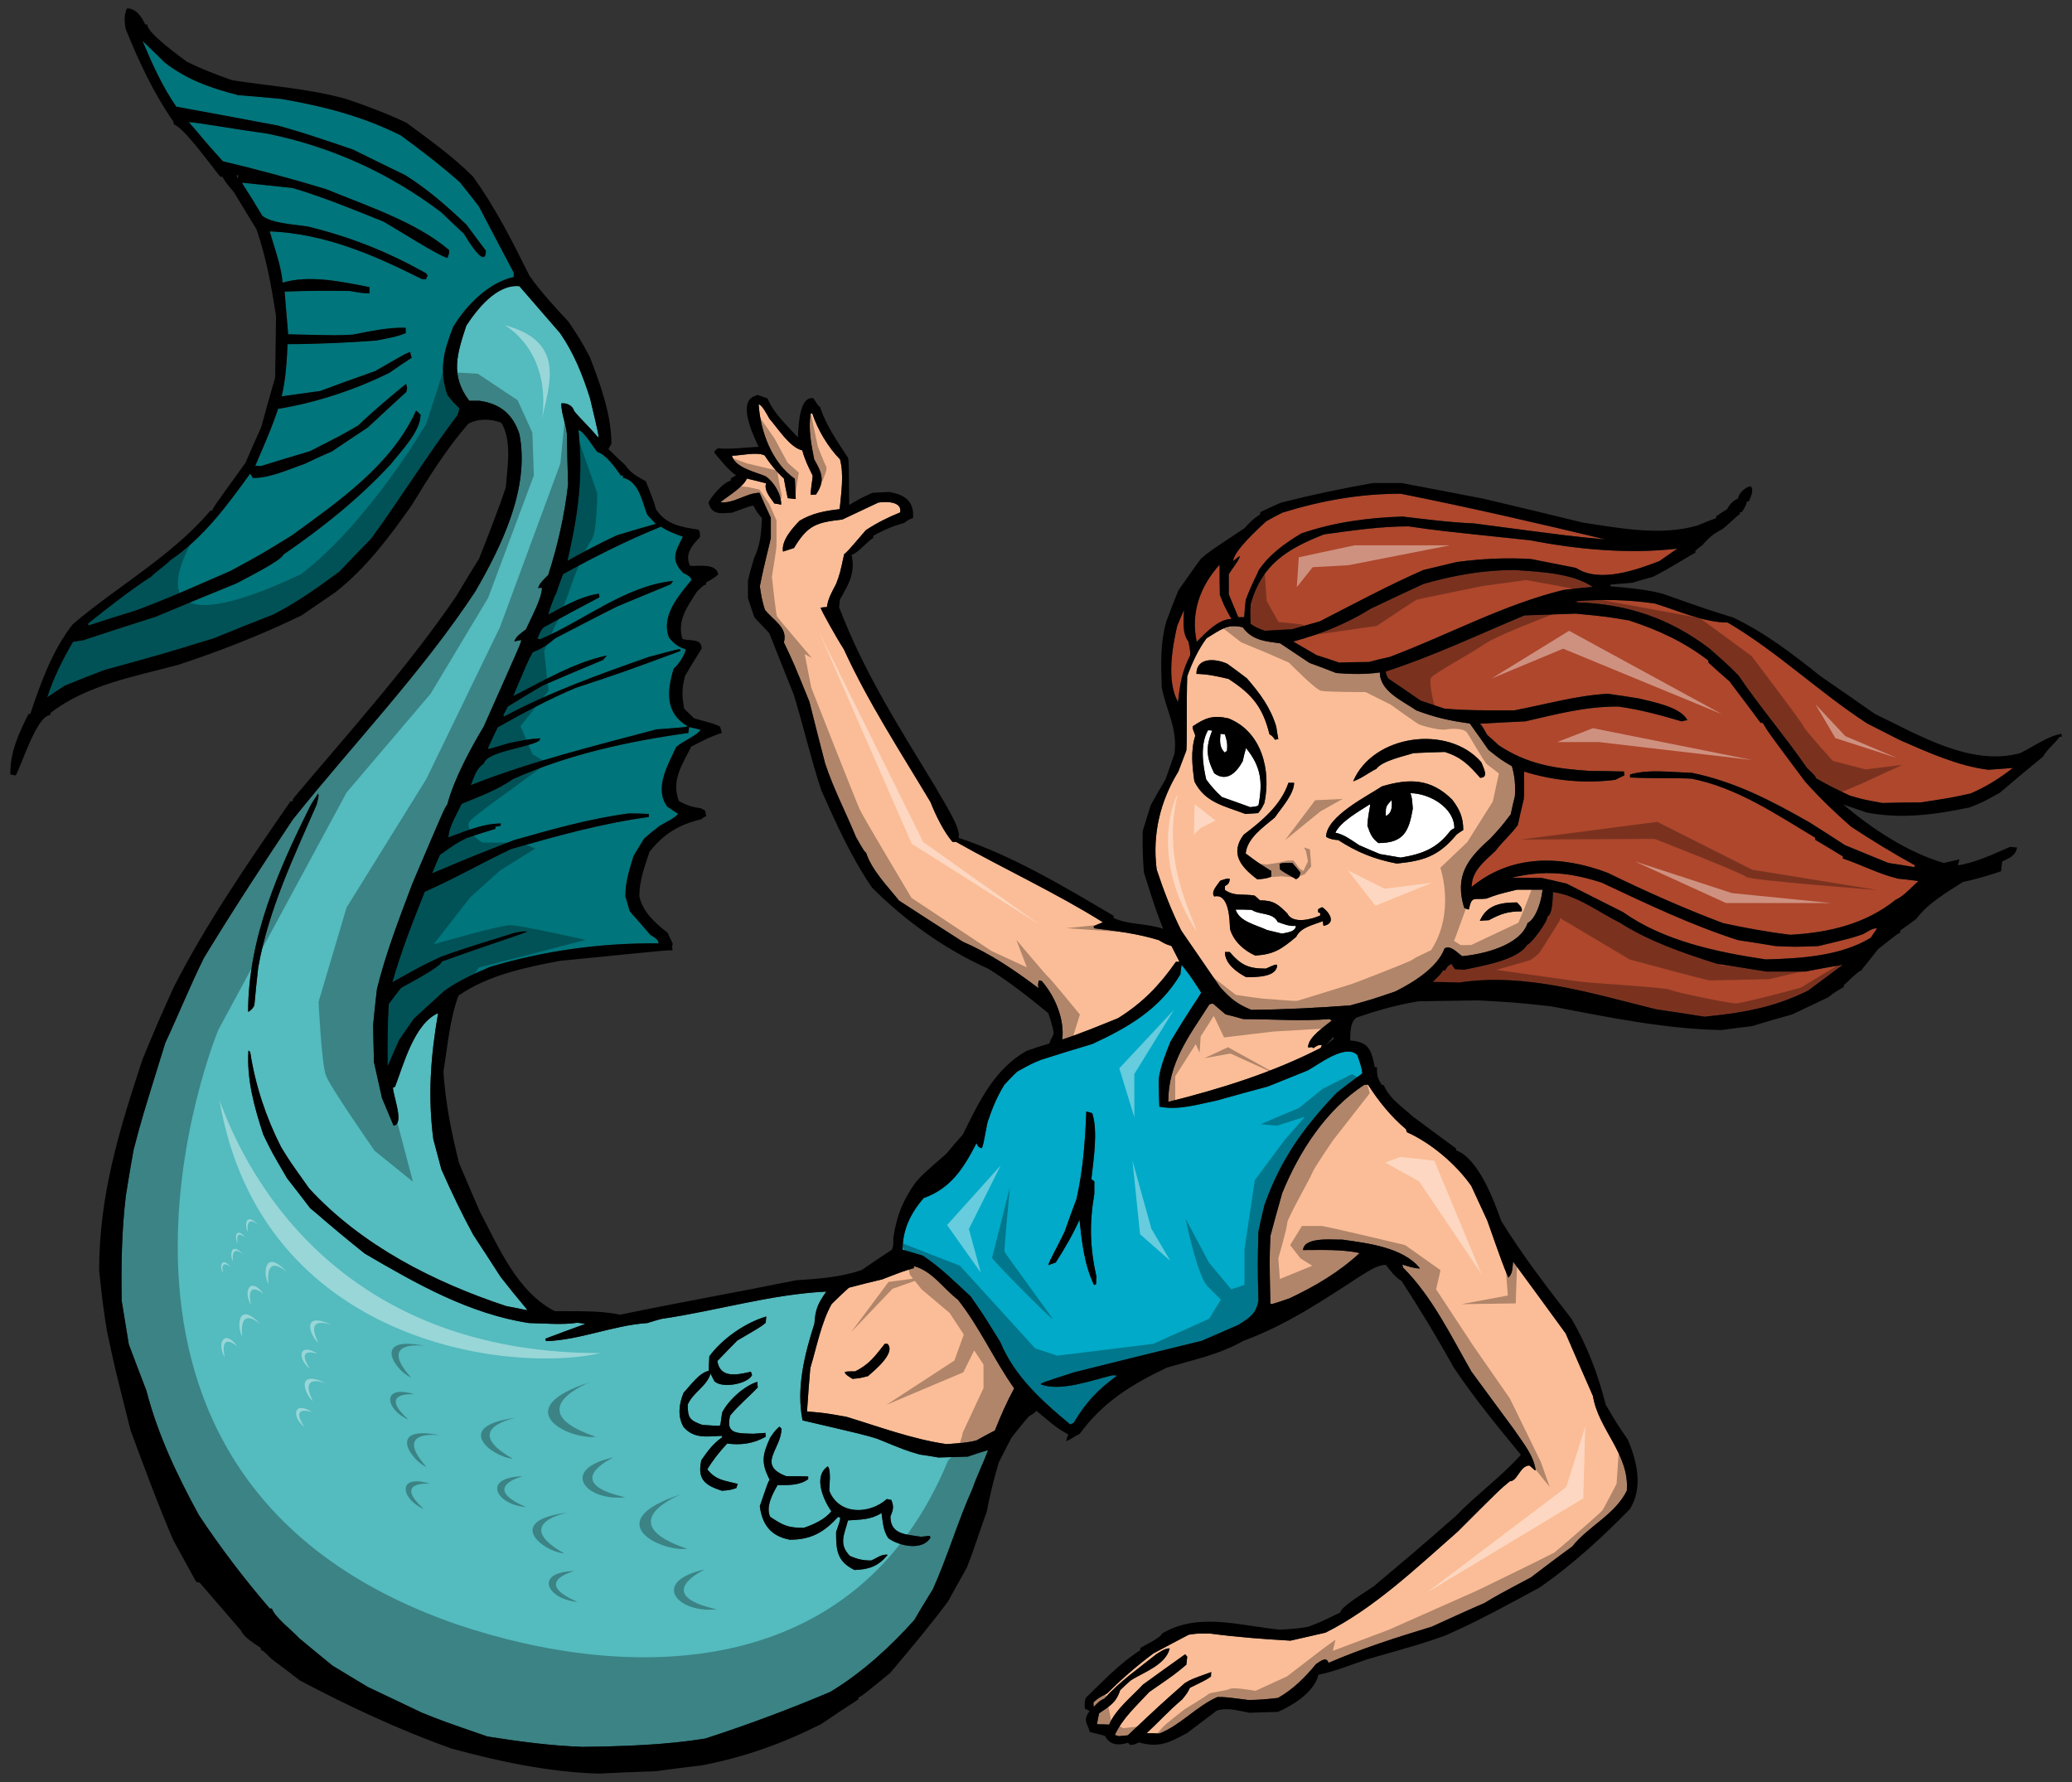
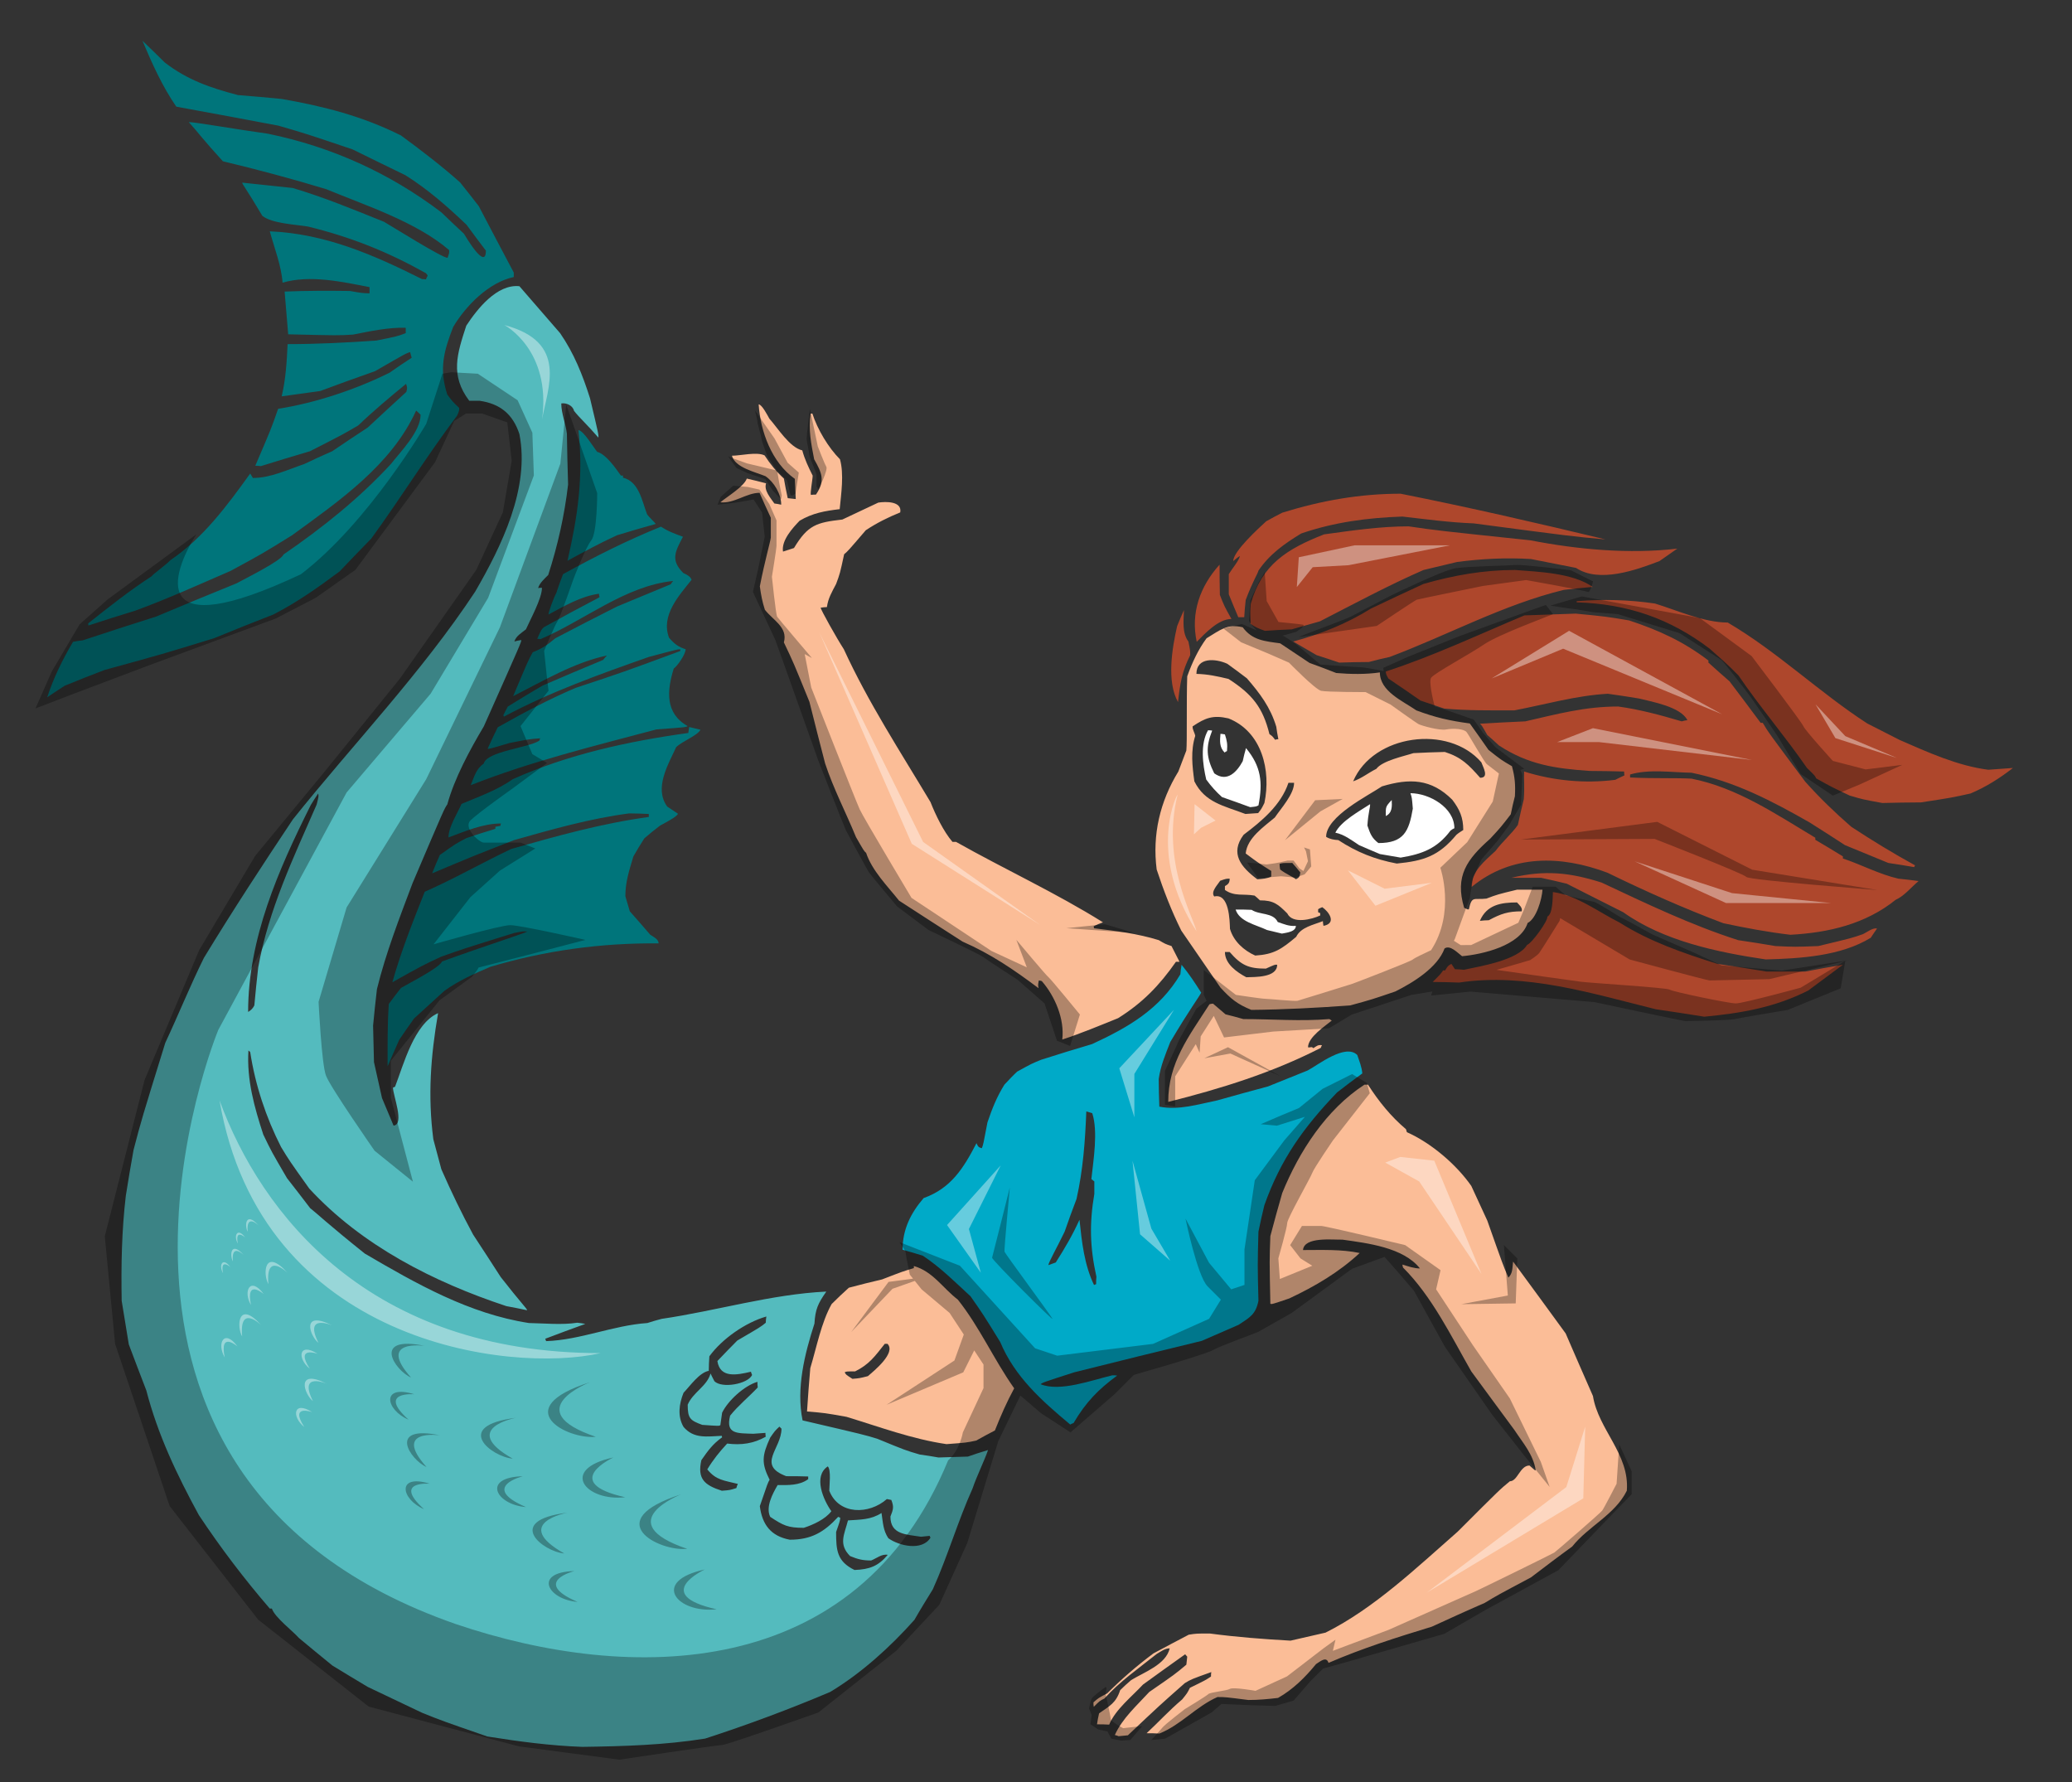
<svg xmlns="http://www.w3.org/2000/svg" version="1.1" id="Layer_1" x="0px" y="0px" width="200px" height="172px" viewBox="0 0 200 172" style="enable-background:new 0 0 200 172;" xml:space="preserve">
  <rect x="0" y="0" width="200" height="172" fill="#333333" stroke="none" />
  <path id="color5" style="fill:#54BBBE;" d="M90.589,140.678c-0.602-0.113-1.203-0.2-1.805-0.285  c-1.375-0.402-1.375-0.402-4.096-1.52c-1.204-0.372-1.204-0.372-7.22-1.776c-0.63-3.094,0.201-6.417,1.146-9.341  c0.086-1.402,0.343-1.946,1.146-3.093c-5.329,0.257-10.6,1.861-15.9,2.635c-0.458,0.115-0.917,0.258-1.375,0.402  c-3.324,0.229-6.447,1.632-9.77,1.747c-0.029-0.086-0.058-0.173-0.086-0.229c1.29-0.487,2.579-0.975,3.868-1.433  c-0.258-0.057-0.516-0.085-0.774-0.114c-1.49,0.229-3.151,0.058-4.67,0.029c-5.758-0.888-10.858-3.783-15.843-6.705  c-3.582-2.864-4.642-3.896-5.272-4.383c-0.745-0.975-1.489-1.947-2.234-2.894c-1.49-2.55-1.49-2.55-2.292-4.212  c-0.86-2.635-1.604-5.271-1.433-8.107c0.058,0.029,0.115,0.086,0.171,0.143c0.487,3.18,1.519,6.303,2.98,9.169  c0.802,1.317,0.802,1.317,2.722,4.01c5.071,5.501,12.004,9.025,19.023,11.347c0.659,0.114,1.318,0.257,2.006,0.399  c0.028-0.113-0.63-0.745-2.55-3.207c-0.888-1.376-1.776-2.751-2.664-4.098c-1.118-2.063-2.12-4.154-3.065-6.303  c-0.258-0.974-0.516-1.949-0.774-2.894c-0.544-4.184-0.257-8.021,0.458-12.177c-2.32,1.032-3.323,4.957-4.154,7.105  c-0.085,0.028-0.143,0.057-0.2,0.085c0,0.746,1.146,3.554,0.057,3.668c-0.373-0.889-0.745-1.775-1.117-2.664  c-0.258-1.174-0.516-2.321-0.774-3.467c-0.029-1.175-0.058-2.349-0.086-3.524c0.114-1.175,0.229-2.349,0.373-3.523  c0.859-3.495,2.177-6.877,3.438-10.228c3.065-7.191,3.065-7.191,3.352-7.593c0.687-2.521,2.177-5.271,3.524-7.534  c3.638-8.165,3.638-8.165,3.609-8.337c-0.229,0.028-0.458,0.086-0.659,0.143c0.172-0.544,0.659-0.802,1.117-1.174  c0.43-0.974,1.547-2.981,1.547-4.012c-0.143,0-0.257,0-0.372,0.029c0.143-0.487,0.602-0.889,0.974-1.261  c0.917-2.836,1.576-5.759,1.92-8.738c-0.057-1.634-0.086-3.266-0.115-4.898c-0.114-0.975-0.544-1.978-0.544-2.923  c0.487-0.086,1.118,0.201,1.232,0.716c0.516,0.659,1.317,1.376,2.349,2.579c0.028-0.287,0.028-0.287-0.802-3.782  c-0.716-2.263-1.547-4.354-2.894-6.303c-1.318-1.519-2.636-3.037-3.925-4.526c-2.177-0.23-4.097,2.234-5.128,3.81  c-0.888,2.722-1.576,4.784,0.287,7.248c0.315,0,0.659,0,1.002,0c1.978,0.286,3.209,1.289,3.839,3.209  c1.032,5.242-1.748,10.857-4.269,15.213c-5.186,7.85-11.746,14.669-17.591,21.975c-2.922,4.383-5.845,8.852-8.595,13.378  c-1.318,2.664-2.464,5.501-3.725,8.193c-2.292,7.393-2.292,7.393-3.065,10.343c-0.258,1.462-0.516,2.924-0.745,4.412  c-0.401,3.41-0.459,6.705-0.401,10.142c0.229,1.405,0.458,2.809,0.688,4.213c0.544,1.46,1.118,2.951,1.69,4.44  c1.117,4.298,2.951,8.137,5.071,12.032c2.092,3.151,4.355,6.132,6.847,9.025c0.058,0,0.115,0,0.201,0  c0.286,0.859,2.005,2.148,2.607,2.836c1.06,0.889,2.148,1.777,3.237,2.665c1.118,0.688,2.263,1.374,3.41,2.062  c1.747,0.831,3.495,1.662,5.242,2.494c1.92,0.772,1.92,0.772,6.303,2.291c3.065,0.488,6.073,0.889,9.167,1.002  c3.982-0.056,7.937-0.171,11.861-0.801c4.069-1.318,8.137-2.836,12.062-4.498c3.009-1.805,5.816-4.355,8.137-6.963  c0.573-1.003,1.174-1.976,1.776-2.95c1.433-3.18,2.406-6.559,3.839-9.741c0.373-1.117,1.146-2.693,1.49-3.696  c-0.659,0.201-1.318,0.402-1.948,0.631C92.48,140.621,91.535,140.649,90.589,140.678z M29.995,77.707  c0.229-0.373,0.458-0.745,0.717-1.118c0.057,0.259,0.057,0.259-0.144,1.059c-2.264,5.186-4.641,10.143-5.644,15.729  c-0.143,1.204-0.258,2.435-0.373,3.666c-0.144,0.287-0.315,0.46-0.601,0.631C23.951,90.57,26.873,83.952,29.995,77.707z   M71.079,143.629c-0.63,0.2-0.63,0.2-1.404,0.258c-1.69-0.545-2.377-1.146-1.977-2.95c0.658-0.946,1.117-1.576,2.005-2.207  c-0.028-0.058-0.028-0.114-0.028-0.143c-1.433,0.057-2.693,0.314-3.696-0.859c-0.601-1.032-0.43-2.235,0-3.295  c0.63-0.659,1.519-1.948,2.436-2.12c0-0.486,0.028-0.946,0.057-1.404c1.232-1.689,3.496-3.267,5.502-3.839  c-0.028,0.2-0.058,0.401-0.058,0.602c-0.487,0.4-0.487,0.4-2.75,1.719c-0.659,0.659-1.289,1.317-1.92,1.977  c0.258,1.69,1.891,1.348,3.237,1.032c0.029,0.086,0.058,0.201,0.115,0.316c-0.429,0.888-2.922,1.316-3.639,0.601  c-0.143-0.258-0.258-0.516-0.373-0.745c-0.343,1.232-1.69,1.805-2.205,3.009c0,1.317,0.229,1.519,1.403,1.948  c1.604,0.114,1.604,0.114,1.748,0.029c0.057-0.401,0.114-0.803,0.171-1.204c0.573-1.176,2.148-2.607,3.409-2.979  c0,0.171,0,0.343,0.029,0.543c-0.831,0.888-1.919,1.777-2.665,2.722c-0.458,1.806,0.688,1.691,2.235,1.748  c0.372-0.027,0.773-0.057,1.174-0.085c0,0.113,0,0.227,0.029,0.371c-1.174,0.659-2.349,0.832-3.724,0.659  c-0.745,0.803-1.346,1.548-1.919,2.493c0.859,1.059,1.605,1.059,2.951,1.403C71.165,143.342,71.107,143.486,71.079,143.629z   M85.747,148.471c-0.515-0.773-0.515-1.518-0.658-2.435c-1.031,0.659-2.006,0.63-3.237,0.715c-0.344,1.348-0.946,2.292,0.2,3.439  c0.745,0.315,1.231,0.429,2.034,0.429c0.516-0.2,1.031-0.658,1.604-0.545c-0.916,1.09-1.747,1.405-3.209,1.462  c-1.69-0.83-1.776-1.891-1.776-3.667c0.372-1.06,0.372-1.06,0.401-1.376c-0.086-0.028-0.144-0.057-0.201-0.085  c-1.376,1.489-2.607,2.206-4.67,2.206c-1.833-0.345-2.664-1.462-2.893-3.238c0.773-2.263,0.773-2.263,0.945-2.549  c-0.802-1.604-0.745-2.321,0.058-4.067c0.458-0.66,0.458-0.66,0.888-1.062c0.057,0.058,0.114,0.115,0.2,0.2  c0,1.949-2.436,3.496,0.458,4.584c0.688,0,1.404,0,2.12,0.029c0,0.087,0,0.172,0,0.258c-0.86,0.631-1.949,0.572-2.951,0.572  c-0.487,0.832-1.175,2.12-0.716,3.066c1.261,0.83,1.691,1.06,3.238,1.06c0.888-0.286,2.091-0.83,2.664-1.604  c-0.773-1.088-1.776-3.381-0.344-4.326c0.344,0.345,0.144,1.892,0.144,2.35c0.916,2.349,3.839,2.32,5.558,0.802  c0.143,0.029,0.287,0.059,0.429,0.087c0.259,0.658,0.201,0.888-0.085,1.605c0,1.747,1.518,1.719,2.951,1.947  c0.258-0.029,0.544-0.058,0.831-0.085c0.029,0.056,0.058,0.114,0.086,0.172C89.014,149.731,86.778,149.216,85.747,148.471z" />
  <path id="color4" style="fill:#00AAC8;" d="M126.229,103.319c-1.29,0.515-2.578,1.03-3.84,1.546  c-1.633,0.431-3.265,0.889-4.899,1.347c-1.832,0.373-3.724,0.975-5.586,0.602c-0.028-0.888-0.058-1.775-0.058-2.664  c0.172-1.261,0.658-2.406,1.118-3.58c1.833-3.095,2.75-4.299,2.98-4.757c-0.575-0.916-1.204-1.862-1.893-2.692  c-0.057,0.285-0.085,0.601-0.114,0.916c-2.005,3.381-5.042,5.129-8.509,6.732c-1.661,0.487-3.295,1.003-4.928,1.519  c-0.917,0.373-0.917,0.373-2.32,1.147c-0.43,0.399-0.831,0.83-1.232,1.26c-0.745,1.203-1.175,2.292-1.633,3.638  c-0.401,2.12-0.401,2.12-0.544,2.493c-0.344-0.086-0.372-0.172-0.515-0.487c-1.261,2.435-2.465,4.355-5.1,5.3  c-1.26,1.462-2.034,3.037-2.034,4.985c0.63,0.172,1.289,0.372,1.948,0.573c1.69,1.117,3.123,2.55,4.613,3.925  c1.203,1.718,1.203,1.718,2.864,4.411c1.404,3.354,4.01,5.674,6.761,7.966c0.087-0.058,0.201-0.115,0.315-0.143  c1.203-2.034,2.378-3.238,4.212-4.585c-0.173-0.027-0.316-0.027-0.458-0.027c-1.949,0.458-5.072,1.632-6.934,0.86  c0.229-0.173,0.229-0.173,3.237-1.146c4.096-1.032,8.193-2.034,12.319-3.037c1.175-0.515,2.349-1.031,3.552-1.547  c1.09-0.717,1.662-1.004,1.921-2.322c-0.087-3.466-0.087-3.466,0-6.674c0.171-0.86,0.372-1.72,0.572-2.55  c1.574-4.44,3.781-7.506,7.019-10.888c0.803-0.629,1.605-1.232,2.436-1.833c-0.057-0.63-0.286-1.176-0.486-1.776  C129.868,100.684,127.204,102.804,126.229,103.319z M105.803,123.948c-0.087,0.027-0.144,0.056-0.201,0.085  c-0.945-1.978-1.175-4.126-1.404-6.304c-0.658,1.461-1.432,2.779-2.292,4.126c-0.257,0.086-0.486,0.172-0.716,0.258  c0.058-0.345,0.803-1.634,1.576-3.237c0.372-1.061,0.745-2.121,1.146-3.151c0.631-2.809,0.831-5.588,0.945-8.452  c0.172,0.057,0.372,0.115,0.573,0.172c0.572,1.776,0.114,4.497-0.086,6.359c0.086,0.059,0.172,0.145,0.286,0.23  c0,0.4,0,0.802,0,1.203c-0.486,2.836-0.429,5.157,0.201,7.994C105.803,123.46,105.803,123.689,105.803,123.948z" />
  <path id="color3" style="fill:#FBBD97;" d="M131.701,104.694c0.115,0,0.229,0,0.345,0c1.031,1.604,2.206,3.065,3.667,4.298  c0.028,0.086,0.058,0.172,0.086,0.286c2.319,1.031,4.755,3.093,6.217,5.186c0.516,1.117,1.031,2.235,1.547,3.352  c1.519,4.298,1.519,4.298,2.034,5.501c0.43-0.43,0.372-0.888,0.457-1.548c1.691,2.293,3.381,4.613,5.072,6.933  c0.859,2.006,1.748,4.012,2.636,6.046c0.515,3.237,3.553,5.615,3.267,9.139c-1.147,2.32-3.696,3.409-5.272,5.386  c-1.348,0.975-2.664,1.977-3.982,2.98c-3.236,1.719-3.236,1.719-4.469,2.464c-1.72,0.744-3.408,1.518-5.1,2.292  c-3.381,1.031-6.733,2.092-9.97,3.494c-0.201-0.687-0.831-0.113-1.204,0.116c-1.06,1.289-2.207,2.435-3.667,3.265  c-0.945,0.114-1.89,0.201-2.865,0.201c-2.234-0.286-2.234-0.286-2.98-0.286c-2.033,0.888-3.522,2.692-5.614,3.524  c-0.43-0.03-0.83-0.03-1.231-0.03c1.088-1.001,2.119-2.149,3.438-3.266c0.486-0.603,0.486-0.603,0.745-1.118  c1.518-0.743,1.518-0.743,2.034-1.089c0-0.143,0-0.285,0.028-0.429c-1.919,0.687-1.919,0.687-2.55,1.061  c-2.435,2.148-2.435,2.148-5.501,5.042c-0.315,0.028-0.602,0.057-0.888,0.085c-0.144-0.057-0.258-0.085-0.372-0.114  c0.744-1.633,2.119-2.836,3.323-4.153c2.491-1.72,2.491-1.72,3.581-2.637c0.028-0.258,0.057-0.516,0.085-0.773  c-0.085-0.085-0.144-0.171-0.2-0.229c-1.375,0.975-2.722,1.947-4.068,2.922c-1.059,1.146-2.665,2.406-3.266,3.868  c-0.401-0.029-0.803-0.029-1.176-0.029c0.059-0.372,0.115-0.716,0.201-1.06c1.032-0.717,1.633-1.003,2.035-2.235  c0.343-0.343,0.687-0.658,1.059-0.973c1.262-0.774,3.354-1.491,3.725-3.065c-0.486,0-0.859,0.314-1.26,0.543  c-1.719,1.376-3.581,2.665-5.042,4.298c-0.46,0.229-0.46,0.229-1.031,0.804c-0.029-0.145-0.029-0.287-0.029-0.432  c0.487-0.43,0.487-0.43,1.318-0.859c1.403-1.403,2.864-2.665,4.469-3.867c1.118-0.602,2.264-1.204,3.409-1.805  c0.744-0.115,0.744-0.115,2.034-0.115c2.578,0.344,5.186,0.544,7.792,0.689c1.118-0.259,2.235-0.517,3.381-0.774  c4.699-2.349,8.824-6.303,12.749-9.742c4.097-4.095,4.097-4.095,5.043-4.868c0.745,0,0.975-1.52,1.891-1.52  c0.545,0.488,0.545,0.488,0.601,0.458c-0.228-1.517-1.23-2.635-2.061-3.896c-1.405-1.891-2.779-3.781-4.154-5.644  c-1.949-3.409-3.782-7.22-6.59-10.026c-0.028-0.115-0.058-0.202-0.058-0.287c0.572,0.172,1.117,0.373,1.69,0.373  c-1.604-2.034-5.071-2.437-7.477-2.779c-0.917,0.029-3.696-0.315-3.811,1.003c1.805,0,3.695-0.086,5.472,0.286  c-2.005,1.861-4.297,3.209-6.789,4.383c-1.691,0.573-1.691,0.573-1.834,0.517c-0.087-4.213-0.087-4.213,0-6.532  c0.372-1.404,0.745-2.779,1.146-4.154C125.398,111.14,128.005,107.102,131.701,104.694z M92.451,125.437  c2.12,2.664,3.495,5.816,5.443,8.566c-0.716,1.317-1.317,2.693-1.861,4.068c-0.602,0.314-1.204,0.63-1.805,0.974  c-0.946,0.2-0.946,0.2-2.865,0.344c-3.324-0.487-6.446-1.661-9.655-2.636c-2.092-0.373-2.092-0.373-3.811-0.516  c0.086-1.404,0.201-2.808,0.316-4.183c0.601-1.977,1.06-4.412,2.062-6.188c0.544-0.545,1.089-1.06,1.662-1.575  c1.06-0.287,2.12-0.545,3.208-0.802c2.005-0.775,2.005-0.775,3.066-1.09c0-0.086,0-0.144,0-0.2  C90.045,122.715,91.019,124.348,92.451,125.437z M85.662,129.705c-0.086,0-0.172,0-0.258,0c-0.974,1.231-1.49,1.977-2.865,2.664  c-0.831,0-0.831,0-1.003,0.087c0.115,0.228,0.115,0.228,0.745,0.63c0.688-0.057,0.688-0.057,1.49-0.258  C84.372,132.313,86.521,130.565,85.662,129.705z M120.012,98.362c-0.572-0.172-1.145-0.314-1.718-0.458  c-0.402-0.344-0.804-0.688-1.204-1.031c-0.113,0-0.229,0.027-0.344,0.058c-2.005,3.123-3.982,5.643-3.982,9.426  c5.127-1.289,10.026-2.808,14.725-5.215c0.029-0.086,0.058-0.172,0.114-0.258c-0.399-0.058-0.514,0.086-0.83,0.286  c-0.199-0.2-0.258-0.028-0.516-0.085c0-0.975,1.634-2.034,2.292-2.579c-0.086-0.058-0.173-0.114-0.23-0.144  C125.57,98.592,122.763,98.362,120.012,98.362z M76.723,46.22c0.028,0.631,0.057,1.29,0.086,1.949  c-0.258-0.029-0.516-0.058-0.773-0.086c-0.143-0.63-0.258-1.261-0.372-1.892c-0.746-0.688-1.318-1.403-1.862-2.234  c-0.745-0.372-2.321,0.028-3.152,0.028c0.287,1.146,2.264,1.576,3.237,1.977c0.831,0.572,1.519,1.72,1.519,2.75  c-0.229-0.058-0.459-0.086-0.659-0.114c-0.372-0.545-1.031-1.261-0.801-1.948c-0.631-0.172-1.261-0.315-1.862-0.459  c-0.258,0.773-1.949,1.776-2.55,2.292c1.318,0.144,2.521-0.916,3.781-0.916c0.344,0.802,0.716,1.603,1.088,2.406  c0,0.63,0,1.261,0,1.919c-0.086,0.573-0.573,2.206-1.06,4.699c0.114,0.831,0.229,1.461,0.487,2.263  c0.802,1.031,2.234,1.691,1.834,3.151c0.916,1.92,0.916,1.92,2.464,5.73c0.487,1.977,1.002,3.953,1.518,5.959  c0.802,2.436,2.005,4.727,2.979,7.105c0.774,1.347,0.774,1.347,0.975,1.518c0.573,1.72,2.063,3.209,3.18,4.612  c2.034,1.318,4.068,2.637,6.131,3.954c2.75,1.204,4.928,2.694,7.334,4.497c-0.058-0.314-0.058-0.314,0.028-0.743  c0.087,0,0.172,0.028,0.286,0.058c1.29,1.488,2.207,3.666,1.977,5.643c1.834-0.601,3.609-1.347,5.387-2.063  c2.378-1.489,3.981-3.152,5.586-5.443c0.115,0,0.229,0,0.344,0c-0.258-0.516-0.517-1.031-0.773-1.518  c-0.602-0.2-0.602-0.2-1.232-0.572c-2.033-0.631-4.153-0.889-6.245-1.146c-0.027-0.086-0.027-0.143-0.027-0.201  c0.285-0.143,0.571-0.258,0.887-0.372c-4.526-2.836-9.511-5.129-14.182-7.764c-0.114,0-0.229,0-0.344,0  c-0.859-1.003-1.633-2.607-2.12-3.84c-2.894-4.841-6.017-9.626-8.366-14.754c-0.687-1.059-2.263-3.867-2.235-4.011  c0.201-0.028,0.401-0.058,0.602-0.058c0.115-0.859,0.487-1.461,0.888-2.234c0.372-1.003,0.372-1.003,0.774-2.865  c0.373-0.316,0.373-0.316,2.092-2.32c1.088-0.716,2.12-1.231,3.323-1.719c0.2-1.089-1.404-1.061-2.12-0.946  c-1.175,0.545-2.321,1.089-3.467,1.634c-2.493,0.286-3.323,0.516-4.67,2.75c-0.372,0.114-0.716,0.229-1.06,0.344  c-0.172-1.089,0.945-2.292,1.604-2.979c1.261-0.745,2.435-0.945,3.868-1.117c0.143-1.489,0.43-3.381,0.028-4.813  c-1.117-1.117-2.177-2.894-2.664-4.412c-0.057,0-0.115,0-0.171,0c-0.229,1.519,0.057,2.951,0.343,4.412  c0.746,1.318,1.089,2.063,0.172,3.409c-0.172,0-0.344,0-0.487,0.029c-0.086-0.172,0.171-1.519,0.171-1.862  c-0.401-0.803-0.773-1.576-1.002-2.436c-1.232-0.286-2.378-2.178-3.18-3.065c-0.143-0.258-0.716-1.375-1.031-1.375  C73.399,41.637,74.488,44.645,76.723,46.22z M134.681,95.698c-2.263,0.773-2.263,0.773-4.354,1.346  c-3.18,0.23-6.36,0.402-9.54,0.431c-1.347-0.544-1.976-1.06-2.979-2.149c-1.261-1.833-2.521-3.666-3.782-5.5  c-0.944-1.892-1.718-3.896-2.378-5.901c-0.43-3.353,0.315-6.562,2.092-9.455c0.258-0.687,0.516-1.375,0.773-2.033  c0.085-0.832,0-4.843,0.085-7.163c0.487-1.347,1.062-2.578,1.864-3.667c1.288-0.774,2.004-1.433,3.494-1.06  c0.917,1.261,2.147,1.346,3.61,1.547c0.945,0.63,1.89,1.261,2.836,1.891c0.859,0.315,1.72,0.63,2.579,0.975  c1.346,0.114,2.864,0.144,4.211-0.058c0,1.834,2.207,2.75,3.524,3.667c1.833,0.688,3.236,1.003,5.157,1.261  c0.602,0.831,1.202,1.69,1.804,2.55c1.231,0.974,1.231,0.974,2.263,1.575c0.287,1.06,0.346,1.776,0.287,2.895  c-0.143,0.572-0.287,1.146-0.4,1.747c-0.946,1.231-0.946,1.231-1.979,2.349c-2.263,2.006-3.437,3.61-2.521,6.676  c0.346,0.172,0.346,0.172,0.459,0.143c0.285-1.346,0.487-0.888,1.691-1.031c1.06-0.4,1.06-0.4,2.95-0.859c0.802,0,1.633,0,2.463,0  c-0.057,0.917-0.602,2.809-1.433,3.209c-0.716,2.206-4.383,3.037-6.33,3.209c-0.431-0.315-1.146-1.118-1.691-0.745  C138.748,93.405,136.399,94.839,134.681,95.698z M142.846,88.88c0.286-0.028,0.573-0.059,0.86-0.059  c1.174-0.63,1.862-0.858,3.18-0.858c0.086-0.372-0.229-0.602-0.458-0.859C144.88,87.104,143.505,87.333,142.846,88.88z   M130.612,75.414c0.831-0.286,1.434-0.802,2.236-1.203c0.601-0.802,2.72-1.232,3.58-1.518c1.003-0.057,2.005-0.086,3.036-0.114  c1.605,0.516,2.293,1.232,3.409,2.492c0.889,0,0.287-1.002,0.115-1.489C139.809,69.886,132.532,70.888,130.612,75.414z   M120.041,80.571c-1.347,1.806-0.258,3.123,1.317,4.297c0.487-0.028,0.917-0.057,1.348-0.258c0-0.2,0-0.372,0-0.544  c-1.318-0.83-1.318-0.83-2.465-1.689c0.144-1.49,1.72-2.551,2.808-3.468c0.603-0.888,1.863-2.263,1.863-3.352  c-0.202,0-0.373,0-0.545,0C123.651,77.707,121.788,79.254,120.041,80.571z M124.739,83.293c-0.945,0-0.945,0-1.23,0.087  c0,0.171,0.027,0.343,0.057,0.544c0.544,0.429,1.403,0.802,1.518,0.944c0.315-0.143,0.372-0.258,0.43-0.658  C125.255,83.895,124.997,83.579,124.739,83.293z M115.485,65.043c1.117,0.029,2.005,0.23,3.095,0.487  c2.32,1.489,3.322,2.779,3.953,5.329c0.287,0.2,0.287,0.2,0.545,0.544c0.085-0.028,0.2-0.057,0.315-0.057  c-0.086-0.401-0.143-0.803-0.2-1.203c-0.573-1.892-1.575-3.209-2.836-4.671c-0.631-0.486-1.261-0.944-1.892-1.403  C117.349,63.554,115.485,63.41,115.485,65.043z M120.213,78.565c0.401-0.028,0.802-0.057,1.232-0.085  c0.314-0.402,0.314-0.402,0.602-0.975c0.659-3.123-0.229-6.876-3.467-8.165c-1.49-0.344-2.235-0.058-3.467,0.773  c0,0.372,0.2,0.573,0.257,0.917c-0.457,1.433-0.286,2.922-0.085,4.383C116.316,77.478,118.121,77.764,120.213,78.565z   M123.278,93.12c-0.2-0.029-0.2-0.029-1.088,0.372c-1.662,0-2.38-0.315-3.496-1.604c-0.173,0-0.314,0-0.458,0  c0,1.146,1.146,1.949,2.063,2.437C121.101,94.294,123.278,94.381,123.278,93.12z M127.633,87.562c-0.144,0.058-0.286,0.114-0.4,0.2  c0,0.087,0,0.172,0,0.287c0.057,0.027,0.114,0.058,0.2,0.085c0,0.058,0,0.145,0,0.229c-0.802,0.373-2.665,0.861-3.18-0.199  c-0.889-0.889-1.319-1.261-2.637-1.261c-0.171-0.173-0.344-0.315-0.516-0.459c-1.089-0.2-1.92,0.113-2.864-0.544  c0-0.144,0-0.259,0-0.373c0.315-0.172,0.458-0.314,0.458-0.716c-0.344,0-0.344,0-0.916,0.2c-0.229,0.372-0.945,1.061-0.574,1.518  c1.462-0.343,1.49,2.35,1.519,3.123c0.345,1.204,1.346,2.092,2.437,2.579c1.805-0.114,2.52-0.602,3.953-1.806  c0.458-0.945,1.661-1.146,2.578-1.518c0,0.144,0.029,0.287,0.058,0.458C129.065,89.108,128.264,87.991,127.633,87.562z   M134.824,83.35c2.607-0.258,4.04-0.716,5.758-2.778c0.202-0.172,0.431-0.315,0.659-0.458c0-1.204-0.343-1.978-1.06-2.922  c-2.034-2.035-4.125-2.092-6.79-1.29c-1.317,0.888-5.387,2.893-5.387,4.87c0.372,0.229,0.746,0.287,1.176,0.315  C130.985,82.262,132.704,82.949,134.824,83.35z" />
  <path id="color2" style="fill:#AE472C;" d="M174.246,93.778c1.204-0.229,2.406-0.458,3.639-0.658  c-1.118,0.83-2.236,1.661-3.353,2.492c-3.265,1.634-6.417,2.177-10.027,2.521c-1.576-0.259-3.122-0.487-4.669-0.717  c-6.16-1.519-12.578-3.552-18.996-2.578c-0.858-0.029-1.718-0.058-2.549-0.058c0.773-0.773,0.773-0.773,1.004-1.117  c0.057,0,0.113,0,0.199,0c0.2-0.344,0.258-0.459,0.602-0.631c0.114,0.172,0.229,0.345,0.344,0.517c0.287,0,0.573,0.029,0.859,0.057  c1.575-0.344,5.214-0.917,6.103-2.406c0.458-0.144,2.063-2.379,1.948-2.722c0.544-0.257,0.516-1.834,0.544-2.378  c2.32,0.315,4.383,1.92,6.446,2.951c2.893,1.833,6.16,2.951,9.426,3.982c1.576,0.229,3.152,0.486,4.756,0.744  C171.754,93.778,172.985,93.778,174.246,93.778z M179.805,90.169c-1.061,0.372-1.061,0.372-4.298,1.146  c-2.264,0.086-2.264,0.086-4.125,0c-1.204-0.2-2.407-0.401-3.61-0.572c-4.556-1.462-8.853-3.524-13.18-5.558  c-3.064-0.975-5.5-1.232-8.708-0.459c0.944,0,1.89,0,2.864,0c0.83,0.172,1.66,0.372,2.492,0.573c1.805,0.916,3.61,1.834,5.443,2.75  c3.896,2.779,9.11,3.868,13.752,4.556c3.323-0.086,7.248-0.315,10.142-2.092c0.201-0.314,0.401-0.603,0.603-0.889  C180.778,89.51,180.148,90.025,179.805,90.169z M174.246,75.443c-3.553-4.756-3.553-4.756-4.098-5.673c-0.085,0-0.143,0-0.2,0  c-1.001-1.347-2.005-2.693-3.008-4.011c-0.688-0.602-1.376-1.203-2.034-1.805c0-0.087,0-0.144,0-0.201  c-2.406-1.834-4.783-2.922-7.65-3.868c-2.205-0.372-2.205-0.372-5.156-0.658c-1.662,0.057-3.323,0.114-4.956,0.172  c-4.441,1.862-8.795,3.925-13.38,5.414c0.028,0.287,0.028,0.287,0.258,0.688c1.031,0.688,2.063,1.403,3.095,2.119  c0.744,0.259,1.518,0.517,2.292,0.774c2.235,0.2,4.497,0.172,6.762,0.172c3.008-0.573,5.959-1.433,9.024-1.604  c1.003,0.143,2.007,0.286,3.008,0.458c1.261,0.315,4.04,0.803,4.671,2.092c-0.201,0.028-0.373,0.058-0.546,0.114  c-2.034-0.602-4.038-1.146-6.13-1.433c-3.21,0-5.845,0.717-8.968,1.433c-1.462,0.058-2.922,0.144-4.384,0.229  c0.172,0.144,0.172,0.144,0.717,1.089c0.372,0.314,0.745,0.658,1.117,1.003c2.836,1.862,5.443,2.234,8.767,2.464  c1.088,0,2.206,0.028,3.324,0.057c0,0.115,0,0.229,0.028,0.373c-0.315,0.143-0.602,0.286-0.888,0.429  c-2.952,0.373-5.959,0.087-8.796-0.802c-0.029,0.745,0.058,1.462-0.029,2.664c-0.2,0.831-0.4,1.662-0.573,2.493  c-0.629,0.888-1.489,1.604-2.147,2.493c-1.032,0.973-2.321,1.947-2.321,3.494c3.868-3.18,8.624-3.065,13.121-1.375  c3.639,1.776,7.363,3.438,11.174,4.87c2.148,0.459,4.297,0.86,6.475,1.117c3.696-0.2,7.249-1.03,10.171-3.38  c0.803-0.344,1.518-1.232,2.206-1.805c-0.659-0.087-1.318-0.173-1.948-0.229c-1.861-0.43-3.553-1.347-5.357-1.949  c0-0.085,0-0.143,0-0.199c-0.888-0.544-1.776-1.09-2.664-1.605c0-0.085,0-0.143,0-0.199c-3.783-2.264-7.564-4.843-11.947-5.702  c-1.433-0.086-3.695,0-5.931-0.114c0-0.114,0-0.2,0-0.287c1.834-0.544,4.012-0.2,5.931-0.171c4.183,0.859,7.649,2.664,11.374,4.784  c1.145,0.716,2.292,1.462,3.438,2.205c1.376,0.574,2.78,1.146,4.184,1.72c0.83,0.115,1.66,0.258,2.491,0.401  c0.029-0.058,0.059-0.115,0.087-0.172c-2.092-1.146-4.154-2.406-6.16-3.725C177.082,78.394,175.707,77.075,174.246,75.443z   M183.385,71.433c-1.06-0.545-2.12-1.089-3.15-1.605c-4.642-3.008-8.681-6.933-13.466-9.74c-2.292,0-4.869-1.175-7.02-1.834  c-2.52-0.372-5.013-0.43-7.563-0.229c0,0.028,0,0.058,0,0.114c4.87,0.144,8.995,1.547,12.835,4.47  c2.234,1.947,2.32,2.148,2.778,2.578c2.063,3.036,4.526,5.901,6.618,8.938c0.774,0.745,0.774,0.745,0.888,1.003  c1.434,0.803,1.434,0.803,3.238,1.661c1.261,0.372,1.261,0.372,3.151,0.717c1.232-0.028,2.464-0.058,3.724-0.058  c2.98-0.458,2.98-0.458,4.786-0.859c1.488-0.63,2.807-1.461,4.096-2.464c-0.803,0.058-1.604,0.114-2.378,0.172  C188.972,73.925,186.078,72.606,183.385,71.433z M114.885,63.238c0-0.458,0-0.458-0.173-1.318c-0.631-0.83-0.458-2.063-0.43-3.037  c-0.229,0.517-0.458,1.032-0.658,1.548c-0.486,2.12-1.031,5.357,0.085,7.334C113.91,65.96,114.081,64.843,114.885,63.238z   M137.402,56.362c-1.689,0.773-3.381,1.576-5.07,2.378c-2.35,1.461-4.843,2.464-7.507,3.18c0.745,0.431,1.489,0.86,2.265,1.318  c0.715,0.229,1.431,0.458,2.177,0.717c0.944-0.029,1.891-0.058,2.864-0.058c0.659-0.172,1.318-0.344,2.006-0.487  c5.587-2.092,11.002-5.071,16.816-6.475c0.918-0.114,1.834-0.201,2.779-0.286c-1.919-1.348-5.242-1.462-7.506-1.634  C143.189,55.016,140.295,55.531,137.402,56.362z M118.867,59.743c-0.688-1.231-0.688-1.231-1.118-2.32  c-0.028-0.975-0.028-1.948-0.028-2.923c-1.891,2.092-2.809,4.67-2.206,7.449C116.345,61.118,117.606,59.743,118.867,59.743z   M135.971,50.804c-2.751,0-5.443,0.401-8.166,0.774c-3.581,1.403-6.017,2.922-7.076,6.704c-0.114,1.231,0.028,1.747-0.028,1.919  c0.459,0.345,0.831,0.487,1.402,0.688c0.861-0.057,1.72-0.114,2.579-0.143c0.889-0.258,1.805-0.516,2.723-0.774  c3.294-1.689,6.589-3.466,9.998-4.956c1.061-0.258,2.148-0.516,3.238-0.773c2.377-0.314,4.727-0.43,7.133-0.286  c1.434,0.286,2.895,0.572,4.355,0.859c2.234,1.489,5.815,0.2,8.05-0.659c0.573-0.401,1.146-0.803,1.72-1.203  c-4.643,0.544-9.598,0.086-14.182-0.803C138.721,51.205,138.721,51.205,135.971,50.804z M120.099,59.571  c0.028-0.573,0.085-1.117,0.143-1.662c0.688-1.833,1.146-2.492,1.233-2.836c1.059-1.576,2.521-2.607,4.124-3.581  c3.181-1.089,6.389-1.519,9.77-1.633c2.264,0.257,4.584,0.573,6.876,0.658c9.541,1.261,9.541,1.261,12.722,1.547  c-6.562-1.575-13.151-3.094-19.77-4.411c-3.925,0-7.649,0.658-11.431,1.833c-0.516,0.258-1.032,0.544-1.548,0.831  c-0.716,0.659-3.181,2.893-3.181,3.839c0.201-0.172,0.402-0.344,0.632-0.486c0,0.343-0.831,1.346-1.06,1.747c0,0.63,0,1.289,0,1.948  c0.286,0.717,0.601,1.461,0.916,2.206C119.697,59.571,119.898,59.571,120.099,59.571z" />
  <path id="color1" style="fill:#00757B;" d="M42.659,92.805c4.096-1.49,7.735-2.636,8.25-2.895c-0.429-0.028-0.429-0.028-1.289,0.145  c-4.956,1.547-4.956,1.547-7.048,2.291c-1.833,0.859-1.833,0.859-4.698,2.464c0.831-2.979,1.977-5.844,3.123-8.737  c2.808-1.233,5.558-2.808,8.336-4.126c4.413-1.26,8.71-2.463,13.294-3.094c0-0.114,0-0.201,0-0.287  c-0.63-0.028-1.26-0.057-1.891-0.057c-3.753,0.487-7.477,1.547-11.116,2.578c-3.896,1.519-3.896,1.519-7.907,3.209  c0.229-0.602,0.487-1.203,0.745-1.776c1.575-1.117,1.575-1.117,2.579-1.633c0.917-0.315,1.833-0.602,2.779-0.888  c0-0.087,0-0.143,0-0.201c0.143-0.028,0.314-0.057,0.486-0.085c0-0.087,0.029-0.173,0.058-0.229c-1.748,0-3.438,0.745-5.071,1.347  c0-1.004,0.859-2.321,1.26-3.238c1.634-0.688,3.496-1.347,4.928-2.378c5.357-2.406,11.173-3.667,16.96-4.469  c0.028-0.201,0.058-0.401,0.086-0.573c0.344,0.086,0.716,0.172,1.089,0.258c-0.286,0.573-1.776,1.117-2.349,1.69  c-0.774,1.69-2.149,3.954-0.86,5.729c0.344,0.229,0.688,0.458,1.031,0.688c0,0.258-1.461,1.003-1.719,1.147  c-0.516,0.399-1.031,0.802-1.518,1.23c-0.373,0.574-0.717,1.147-1.06,1.748c-0.401,1.347-0.774,2.464-0.774,3.84  c0.143,0.486,0.286,0.973,0.43,1.46c0.659,0.744,1.318,1.49,1.977,2.263c0.315,0.201,0.802,0.431,0.802,0.831  C58.043,91,52.6,91.745,47.328,93.32c-1.547,0.658-3.094,1.347-4.44,2.32c-0.974,0.888-1.948,1.777-2.922,2.665  c-0.487,0.688-0.974,1.375-1.433,2.063c-0.373,0.831-0.745,1.69-1.118,2.551c0-2.007-0.028-4.012,0.115-6.018  c0.373-0.516,0.773-1.031,1.175-1.546C39.335,94.981,42.486,93.378,42.659,92.805z M46.698,73.695  c-0.745,0.516-0.917,1.261-1.261,2.092c5.787-2.292,11.919-3.782,17.935-5.386c2.779-0.201,2.779-0.201,3.009-0.316  c-2.206-1.231-2.006-3.437-1.347-5.557c0.344-0.229,1.146-1.376,1.146-1.863c-0.716-0.229-1.088-0.516-1.604-1.117  c-0.802-2.148,0.946-4.039,2.178-5.586c-0.114-0.344-0.459-0.487-0.802-0.659c-1.232-1.232-0.802-2.034-0.029-3.495  c-0.773-0.287-1.433-0.516-2.12-0.975c-3.267,1.317-6.39,2.894-9.455,4.584c-0.229,0.602-0.458,1.204-0.659,1.834  c-0.23,0.4-0.774,1.891-0.745,2.063c1.489-0.802,3.152-1.776,4.87-2.006c0,0.087,0.029,0.201,0.058,0.315  c-0.086,0.115-1.089,0.545-5.386,2.923c-0.257,0.257-0.257,0.257-0.63,1.117c0.086,0,0.201,0,0.315,0.028  c4.183-1.776,8.194-5.157,12.806-5.615c-0.085,0.086-0.172,0.2-0.229,0.315c-1.748,0.716-3.467,1.432-5.186,2.148  c-2.006,1.003-3.982,2.034-5.96,3.066c-0.745,0.63-1.289,1.003-2.178,1.347c-0.429,0.773-0.429,0.773-1.891,4.24  c2.895-1.461,5.845-3.237,9.054-3.925c-0.143,0.143-0.258,0.286-0.373,0.429c-1.948,0.803-3.896,1.634-5.815,2.464  c-1.146,0.659-2.264,1.348-3.381,2.035c-0.144,0.258-0.287,0.544-0.43,0.83c0,0.029,0.028,0.086,0.057,0.143  c4.441-2.378,9.254-4.097,13.981-5.759c2.893-0.773,2.893-0.773,3.065-0.716c-0.029,0.028-0.029,0.086-0.029,0.144  c-5.5,2.033-5.5,2.033-10.084,3.552c-2.579,1.089-5.1,2.436-7.535,3.811c-0.343,0.688-0.659,1.375-0.975,2.063  c0.172,0.029,0.172,0.029,2.092-0.544c1.891-0.372,1.891-0.372,2.979-0.458c-0.029,0.057-0.057,0.144-0.085,0.229  C51.024,72.177,46.984,72.522,46.698,73.695z M43.174,38.084c-0.803-2.464-0.344-4.184,0.573-6.532  c1.232-2.063,3.438-4.298,5.845-4.813c0-0.143,0-0.286,0-0.43c-1.146-2.148-2.264-4.297-3.381-6.417  c-0.601-0.773-1.203-1.547-1.805-2.292c-1.805-1.604-3.753-3.095-5.702-4.526c-3.724-1.862-7.42-2.808-11.517-3.524  c-1.404-0.144-2.808-0.258-4.211-0.372c-2.636-0.688-4.899-1.461-7.077-3.151c-0.716-0.716-1.432-1.404-2.148-2.092  c0.917,2.178,1.919,4.412,3.266,6.36c3.266,0.602,6.56,1.203,9.855,1.833c2.664,0.774,2.664,0.774,7.163,2.293  c1.69,0.83,3.38,1.662,5.1,2.492c2.178,1.375,4.04,3.008,5.902,4.785c0.602,0.83,1.232,1.66,1.862,2.492  c0,2.005-2.005-1.461-2.12-1.633c-0.745-0.688-1.461-1.376-2.177-2.063c-4.985-3.782-10.601-6.331-16.761-7.592  c-2.75-0.373-7.163-1.146-7.621-1.117c0.888,0.974,1.376,1.689,3.295,3.781c3.352,0.803,6.675,1.69,9.97,2.692  c3.81,1.576,8.681,3.152,11.861,5.874c0.028,0.258,0.028,0.258-0.143,0.745c-0.373,0.114-5.615-3.18-6.131-3.467  c-2.922-1.175-5.816-2.378-8.824-3.266c-1.633-0.173-3.266-0.344-4.87-0.517c0.028,0.201,0.314,0.459,1.947,3.209  c0.946,0.745,3.209,0.831,4.412,1.031c4.184,1.031,7.621,2.407,11.374,4.499c0.057,0.057,0.115,0.143,0.172,0.228  c-0.057,0.114-0.115,0.229-0.172,0.372c-0.143-0.028-0.258-0.028-0.373-0.028c-4.699-2.35-9.34-4.384-14.697-4.612  c0.43,1.576,1.118,3.323,1.232,4.956c2.665-0.773,5.73-0.086,8.395,0.43c0,0.201,0,0.401,0,0.602  c-0.745-0.028-0.745-0.028-1.892-0.229c-2.091-0.029-4.211-0.029-6.303,0.057c0.114,1.375,0.229,2.75,0.344,4.126  c4.813,0.114,4.813,0.114,6.246,0.028c1.633-0.316,3.438-0.716,5.1-0.659c0,0.172,0,0.344,0,0.516  c-0.831,0.315-0.831,0.315-2.836,0.716c-2.836,0.201-5.729,0.345-8.566,0.345c-0.086,1.747-0.172,3.351-0.573,5.042  c1.232-0.173,2.463-0.344,3.725-0.516c1.748-0.659,3.523-1.29,5.3-1.92c2.98-1.719,2.98-1.719,3.381-1.833  c0.028,0.172,0.086,0.344,0.144,0.544c-0.716,0.458-1.433,0.945-2.12,1.433c-3.266,1.633-7.163,2.922-10.772,3.495  c-0.659,1.892-0.659,1.892-2.206,5.501c0.172,0,0.344,0,0.545,0.028c1.575-0.486,3.151-0.975,4.727-1.432  c3.151-1.605,3.151-1.605,4.67-2.493c1.46-1.404,3.037-2.722,4.612-4.012c0.143,0.402,0.114,0.402,0.029,0.774  c-1.261,1.146-2.493,2.292-3.724,3.438c-1.146,0.745-2.292,1.519-3.438,2.293c-0.917,0.4-1.805,0.802-2.693,1.232  c-1.604,0.544-3.266,1.346-4.957,1.346c-0.085-0.143-0.171-0.286-0.258-0.43c-2.234,3.095-4.497,6.188-7.706,8.366  c-0.43,0.458-1.719,1.375-1.805,1.547c-2.12,1.376-4.154,2.98-6.131,4.556c0,0.058,0,0.114,0.028,0.2  c1.49-0.487,3.008-0.975,4.526-1.433c3.123-1.147,6.16-2.522,9.197-3.839c3.065-1.662,3.065-1.662,5.93-3.438  c4.527-3.295,9.598-6.79,11.976-12.033c0.144,0.115,0.287,0.258,0.43,0.401c0,1.633-1.977,3.609-2.865,4.756  c-3.094,3.351-6.618,6.159-10.371,8.737c-0.201,0.603-3.811,2.379-4.527,2.779c-2.606,1.061-5.185,2.12-7.763,3.209  c-2.378,0.745-4.727,1.519-7.077,2.292c-0.315,0.028-0.63,0.085-0.945,0.144c-1.003,1.689-1.891,3.495-2.493,5.357  c0.544-0.373,1.117-0.745,1.69-1.117c1.261-0.516,2.55-1.031,3.838-1.519c5.644-1.548,5.644-1.548,10.572-3.065  c1.891-0.774,3.81-1.548,5.73-2.292c2.292-1.175,4.354-2.636,6.389-4.154c1.003-1.061,2.035-2.121,3.066-3.181  c2.836-3.896,5.386-8.021,8.28-11.86c0.2-0.459,0.2-0.459,0.2-0.745C43.69,38.771,43.69,38.771,43.174,38.084z M55.837,41.521  c0.487,4.471-0.057,8.252-1.06,12.606c1.575-0.86,3.151-1.72,4.785-2.464c1.231-0.373,2.463-0.745,3.725-1.089  c0-0.086-0.659-0.659-0.831-0.945c-0.487-1.261-0.774-3.151-2.32-3.524c0-0.085,0-0.143,0-0.2c-0.086,0-0.143,0-0.201,0  c-0.515-0.717-1.432-2.063-2.292-2.292C57.356,43.27,56.296,41.521,55.837,41.521z" />
  <path id="fill" style="fill:#FFFFFF;" d="M125.083,89.366c0,0.574-0.917,0.659-1.347,0.745c-0.486-0.113-0.974-0.23-1.432-0.344  c-1.089-0.516-2.664-0.802-3.037-1.977c0.516,0,1.031,0,1.547,0.028c0.773,0.517,2.063,0.229,2.521,1.175  C123.936,89.195,124.424,89.424,125.083,89.366z M140.01,80.17c-1.289,1.72-2.722,2.264-4.813,2.607  c-0.687-0.114-1.347-0.229-2.005-0.344c-0.689-0.286-1.347-0.573-2.007-0.86c-0.744-0.486-1.431-1.03-2.291-1.202  c0.544-1.117,2.349-2.092,3.352-2.751c0.028,0.314-0.171,0.745-0.258,2.063c0.286,0.83,0.431,1.203,1.061,1.69  c2.464,0,2.951-1.146,3.323-3.324c-0.085-1.06-0.085-1.06-0.229-1.489c1.806,0,4.241,1.375,4.241,3.381  C140.239,79.999,140.125,80.084,140.01,80.17z M121.475,77.735c0.428-2.235,0.257-3.754-1.204-5.529  c-0.114,0.4-0.229,0.831-0.315,1.26c-0.544,1.003-1.49,2.092-2.751,1.176c-0.773-1.548-0.831-2.521-0.2-4.126  c-0.144-0.029-0.285-0.029-0.401-0.029c-0.772,1.347-0.515,3.296-0.172,4.756c0.459,0.631,0.945,1.175,1.519,1.69  c0.889,0.315,1.806,0.631,2.723,0.975C121.244,77.85,121.244,77.85,121.475,77.735z M133.764,78.767c0-0.86-0.057-0.889,0.573-1.548  C134.366,77.85,134.395,78.452,133.764,78.767z M118.436,72.492c0.058-0.688,0-0.974-0.2-1.604c-0.144-0.028-0.287-0.058-0.43-0.058  c-0.059,0.688-0.115,1.29,0.4,1.806C118.266,72.578,118.351,72.522,118.436,72.492z" />
-   <path id="outline" d="M161.898,52.953c-0.574,0.4-1.146,0.802-1.72,1.203c-2.234,0.859-5.815,2.148-8.05,0.659  c-1.461-0.287-2.922-0.573-4.355-0.859c-2.406-0.144-4.756-0.028-7.133,0.286c-1.09,0.258-2.178,0.516-3.238,0.773  c-3.409,1.49-6.704,3.267-9.998,4.956c-0.918,0.259-1.834,0.517-2.723,0.774c-0.859,0.028-1.718,0.086-2.579,0.143  c-0.571-0.2-0.943-0.343-1.402-0.688c0.057-0.172-0.086-0.688,0.028-1.919c1.06-3.782,3.495-5.3,7.076-6.704  c2.723-0.373,5.415-0.774,8.166-0.774c2.75,0.401,2.75,0.401,11.746,1.347C152.301,53.039,157.257,53.497,161.898,52.953z   M153.732,56.649c-0.945,0.085-1.861,0.172-2.779,0.286c-5.814,1.403-11.229,4.383-16.816,6.475  c-0.688,0.144-1.347,0.315-2.006,0.487c-0.974,0-1.92,0.028-2.864,0.058c-0.746-0.259-1.462-0.487-2.178-0.717  c-0.774-0.458-1.519-0.888-2.264-1.318c2.664-0.716,5.157-1.719,7.507-3.18c1.689-0.802,3.38-1.605,5.07-2.378  c2.893-0.831,5.787-1.347,8.824-1.347C148.49,55.188,151.814,55.302,153.732,56.649z M118.609,55.417  c0.229-0.401,1.06-1.404,1.06-1.747c-0.229,0.143-0.431,0.315-0.632,0.486c0-0.945,2.465-3.18,3.181-3.839  c0.516-0.286,1.032-0.573,1.548-0.831c3.781-1.174,7.506-1.833,11.431-1.833c6.618,1.317,13.208,2.836,19.77,4.411  c-3.181-0.286-3.181-0.286-12.722-1.546c-2.292-0.086-4.612-0.402-6.876-0.659c-3.381,0.114-6.589,0.544-9.77,1.633  c-1.604,0.974-3.065,2.006-4.124,3.581c-0.088,0.344-0.545,1.003-1.233,2.837c-0.058,0.544-0.114,1.088-0.143,1.661  c-0.2,0-0.401,0-0.573,0c-0.315-0.745-0.63-1.489-0.916-2.206C118.609,56.706,118.609,56.047,118.609,55.417z M117.721,54.5  c0,0.975,0,1.948,0.027,2.923c0.431,1.089,0.431,1.089,1.119,2.32c-1.261,0-2.522,1.375-3.353,2.206  C114.913,59.17,115.83,56.592,117.721,54.5z M113.624,60.431c0.199-0.516,0.429-1.031,0.658-1.548  c-0.028,0.975-0.201,2.207,0.43,3.037c0.173,0.86,0.173,0.86,0.173,1.318c-0.804,1.604-0.975,2.722-1.176,4.526  C112.593,65.788,113.138,62.551,113.624,60.431z M74.259,40.405c0.802,0.888,1.948,2.778,3.181,3.065  c0.229,0.859,0.601,1.633,1.002,2.435c0,0.344-0.258,1.69-0.171,1.862c0.143-0.028,0.314-0.028,0.487-0.028  c0.916-1.347,0.573-2.092-0.172-3.409c-0.287-1.461-0.573-2.894-0.343-4.412c0.057,0,0.114,0,0.171,0  c0.487,1.519,1.547,3.295,2.664,4.412c0.401,1.433,0.115,3.323-0.029,4.813c-1.433,0.172-2.607,0.372-3.868,1.116  c-0.658,0.688-1.776,1.892-1.604,2.98c0.344-0.115,0.688-0.229,1.06-0.345c1.347-2.234,2.177-2.463,4.67-2.75  c1.146-0.544,2.292-1.088,3.467-1.633c0.716-0.115,2.32-0.144,2.12,0.945c-1.204,0.487-2.235,1.003-3.323,1.719  c-1.719,2.006-1.719,2.006-2.091,2.321c-0.402,1.862-0.402,1.862-0.774,2.864c-0.401,0.773-0.773,1.376-0.888,2.235  c-0.201,0-0.401,0.028-0.602,0.057c-0.028,0.144,1.548,2.952,2.235,4.012c2.349,5.128,5.472,9.912,8.366,14.754  c0.487,1.232,1.26,2.837,2.12,3.84c0.115,0,0.23,0,0.344,0c4.67,2.635,9.655,4.927,14.182,7.763  c-0.315,0.115-0.602,0.229-0.887,0.373c0,0.058,0,0.114,0.027,0.201c2.092,0.258,4.212,0.516,6.245,1.146  c0.631,0.372,0.631,0.372,1.233,0.572c0.257,0.487,0.516,1.003,0.773,1.518c-0.115,0-0.229,0-0.345,0  c-1.604,2.292-3.208,3.954-5.586,5.444c-1.777,0.716-3.553,1.462-5.387,2.063c0.229-1.977-0.688-4.154-1.977-5.643  c-0.114-0.029-0.199-0.058-0.286-0.058c-0.086,0.43-0.086,0.43-0.028,0.744c-2.406-1.804-4.584-3.294-7.334-4.497  c-2.063-1.318-4.097-2.636-6.131-3.955c-1.117-1.403-2.606-2.892-3.18-4.611c-0.2-0.172-0.2-0.172-0.974-1.519  c-0.974-2.378-2.177-4.67-2.979-7.104c-0.516-2.006-1.032-3.982-1.518-5.959c-1.547-3.812-1.547-3.812-2.464-5.731  c0.4-1.461-1.032-2.12-1.834-3.151c-0.258-0.803-0.372-1.433-0.486-2.264c0.486-2.492,0.974-4.126,1.06-4.698  c0-0.659,0-1.289,0-1.92c-0.372-0.802-0.745-1.604-1.089-2.406c-1.26,0-2.463,1.06-3.781,0.917c0.601-0.516,2.292-1.519,2.55-2.293  c0.601,0.145,1.231,0.288,1.862,0.459c-0.229,0.688,0.429,1.403,0.801,1.948c0.201,0.028,0.431,0.058,0.659,0.115  c0-1.031-0.688-2.178-1.518-2.751c-0.974-0.4-2.951-0.831-3.237-1.977c0.831,0,2.406-0.401,3.151-0.028  c0.544,0.83,1.117,1.547,1.862,2.233c0.114,0.631,0.229,1.262,0.372,1.893c0.258,0.027,0.516,0.057,0.773,0.085  c-0.028-0.659-0.057-1.317-0.086-1.948c-2.235-1.575-3.324-4.584-3.496-7.19C73.543,39.029,74.116,40.146,74.259,40.405z   M72.941,38.199c-1.834,0.516-0.229,3.838,0.287,4.927c-1.289,0.058-2.636,0.258-3.925,0.144c-0.315,0.229-0.315,0.229-0.344,0.43  c0.659,0.773,1.261,1.604,2.091,2.178c-0.172,0.086-0.344,0.2-0.516,0.314c0,0.058,0,0.115,0,0.201  c-0.716,0.172-1.776,1.404-2.149,2.091c0.286,1.261,1.203,1.061,2.263,1.003c1.891-0.688,1.891-0.688,2.092-0.659  c0.315,0.603,0.315,0.603,0.802,1.175c-0.057,1.519-0.144,2.55-0.774,3.926c-0.2,0.688-0.401,1.374-0.572,2.091  c0,0.573,0,1.146,0,1.719c0.2,0.602,0.401,1.232,0.63,1.862c0.459,0.487,0.946,1.003,1.433,1.519  c0.774,1.948,1.547,3.925,2.349,5.901c0.945,3.065,1.662,6.217,2.665,9.254c1.432,3.209,2.893,6.476,4.899,9.396  c3.237,3.238,7.048,5.96,11.202,7.822c2.092,1.289,3.954,2.778,5.845,4.325c0.2,0.659,0.43,1.261,0.487,1.948  c-0.145,0.431-0.345,0.603-0.402,0.946c-0.745,0.229-1.489,0.458-2.205,0.717c-3.152,1.775-4.613,4.955-6.16,8.078  c-0.544,0.603-1.06,1.204-1.576,1.834c-2.264,1.978-2.264,1.978-2.98,2.779c-1.231,1.747-1.833,3.209-2.148,5.328  c0,0.803,0,0.803-0.143,1.175c-0.975,0.63-1.948,1.289-2.894,1.948c-2.034,0.717-4.212,0.86-6.36,1.003  c-5.645,1.146-11.346,2.147-16.99,3.323c-1.948-0.431-4.326-0.315-6.303-0.344c-3.638-1.891-5.386-6.131-7.22-9.598  c-0.687-1.576-1.347-3.123-2.005-4.67c-0.745-2.951-1.318-5.815-1.519-8.853c0.401-2.407,0.602-5.071,1.461-7.335  c2.836-1.977,6.446-2.721,9.77-3.352c10.629-1.061,10.629-1.061,10.888-1.002c-0.058-0.431-0.058-0.431,0.028-0.631  c-0.171-0.372-0.343-0.746-0.515-1.089c-1.175-0.917-2.407-2.005-2.722-3.523c0-1.519,0.516-2.836,0.975-4.269  c1.375-1.748,2.836-2.636,4.985-3.151c0.143-0.116,0.315-0.229,0.487-0.315c-0.028-0.172-0.058-0.345-0.086-0.516  c-0.143-0.087-0.286-0.173-0.401-0.229c-0.83-0.115-1.404-0.286-2.148-0.717c-0.745-1.977,0.315-3.466,1.203-5.242  c1.002-0.516,1.862-0.975,2.951-1.318c-0.058-0.2-0.115-0.4-0.172-0.602c-0.402-0.229-0.402-0.229-2.493-0.802  c-0.344-0.315-0.659-0.631-0.974-0.945c-0.229-1.261-0.229-1.892,0.085-3.152c0.516-0.888,1.061-1.775,1.604-2.635  c0-1.061-1.174-0.688-1.862-0.946c-0.517-1.833,0.487-3.094,1.404-4.555c0.659-0.631,0.659-0.631,0.888-0.688  c0-0.086,0-0.143,0-0.201c0.716-0.4,0.716-0.4,1.175-0.773c-0.201-1.118-1.862-0.773-2.722-0.831  c-0.544-1.089,0.172-1.977,0.945-2.75c0-0.258,0.058-0.544-0.143-0.744c-1.719-0.259-3.123-0.488-4.097-1.977  c-0.172-0.659-0.172-0.659-0.974-2.692c-0.802-0.43-1.49-0.803-1.977-1.548l-0.699-0.642c-0.373-0.373-0.561-0.562-0.934-0.905  c0.086-0.172,0.172-0.344,0.287-0.516c0-2.808-1.089-5.816-2.091-8.395c-0.917-1.69-0.917-1.69-2.063-3.409  c-1.317-1.404-2.636-2.836-3.753-4.412c-1.661-3.353-3.295-6.59-5.472-9.598c-1.949-1.948-4.212-3.553-6.418-5.186  c-1.891-0.889-3.839-1.633-5.816-2.292c-3.61-1.003-7.334-1.232-11.001-1.805c-1.49-0.516-2.951-1.089-4.355-1.776  c-0.63-0.487-3.839-2.75-3.839-3.61c-0.085,0-0.143,0-0.2,0c-0.344-0.773-0.888-1.547-1.748-1.547  c-0.315,0.63-0.258,1.346-0.114,2.034c1.26,3.094,2.664,6.131,4.584,8.881c0,0.086,0.028,0.172,0.057,0.286  c0.975,0.316,3.581,3.955,4.47,5.043c0.057,0,0.114,0,0.2,0c0.43,0.688,0.43,0.688,1.118,1.49c0.716,1.175,1.432,2.378,2.177,3.581  c0.945,2.722,1.461,5.558,1.891,8.395c-0.028,1.977-0.057,3.953-0.086,5.93c-0.458,1.576-0.917,3.181-1.347,4.785  c-0.516,1.146-1.031,2.292-1.518,3.438c-3.123,4.326-3.123,4.326-3.18,4.584c-0.086,0-0.172,0.029-0.229,0.058  c-3.725,4.383-8.939,7.248-13.266,10.944c-1.977,2.522-3.094,5.672-4.097,8.652c-0.057,0-0.115,0-0.172,0  c-0.917,1.833-1.805,3.724-1.748,5.844c0.171,0.029,0.344,0.058,0.516,0.086c0.487-0.773,2.034-5.815,3.323-5.815  c0-0.086,0.029-0.172,0.058-0.229c3.495-2.694,8.079-3.496,12.262-4.613c4.097-1.347,8.05-2.894,11.947-4.784  c1.089-0.745,2.177-1.49,3.266-2.235c2.951-2.32,5.214-5.328,7.363-8.394c1.69-2.779,3.352-5.415,5.444-7.851  c0.917-0.544,2.234-0.516,3.208-0.114c1.061,1.719,0.573,4.383,0.43,6.245c-0.773,2.32-1.691,4.613-2.578,6.876  c-0.745,1.175-1.462,2.378-2.178,3.581c-4.727,6.934-10.372,13.15-15.758,19.567c-0.027,0.086-0.056,0.173-0.056,0.259  c-0.086,0-0.143,0-0.201,0c-3.982,5.758-8.022,11.604-11.231,17.849c-1.519,3.353-1.519,3.353-3.065,7.077  c-2.263,6.875-4.183,13.12-4.183,20.369c0.372,3.408,0.372,3.408,0.745,5.787c0.773,3.638,0.773,3.638,2.293,9.655  c1.318,3.552,2.635,7.133,4.125,10.601c0.717,1.317,1.461,2.664,2.206,4.011c0.115,0.028,0.229,0.056,0.344,0.085  c1.318,1.518,2.636,3.065,3.982,4.613c0.287,0.688,1.319,1.26,1.92,1.69c0,0.058,0,0.114,0,0.199  c0.229,0.059,0.229,0.059,1.002,0.832c0.917,0.687,1.834,1.375,2.75,2.092c4.698,2.492,9.569,4.756,14.583,6.56  c4.613,1.262,9.455,2.292,14.239,2.436c1.834-0.086,3.667-0.171,5.53-0.23c1.49-0.199,2.98-0.4,4.498-0.572  c4.211-0.831,7.649-2.063,11.489-3.982c1.175-0.802,2.378-1.604,3.581-2.378c0-0.057,0-0.115,0-0.171  c0.43-0.23,0.43-0.23,3.065-2.379c1.891-2.235,3.839-4.556,5.586-6.905c0.602-1.088,1.204-2.177,1.805-3.236  c0.774-1.92,1.519-4.383,1.92-5.358c0.315-1.632,0.687-3.208,1.174-4.813c0.402-0.802,0.803-1.604,1.232-2.406  c0.544-0.688,1.089-1.376,1.662-2.035c0.143-0.114,0.716-0.4,0.716-0.572c1.002,0.803,1.948,1.72,3.095,2.292  c-0.087,0.2-0.145,0.43-0.201,0.659c0.459-0.173,0.831-0.487,1.317-0.717c2.234-3.065,5.043-4.783,8.423-6.39  c2.436-0.715,5.157-1.289,7.363-2.578c4.097-1.489,7.735-3.925,11.373-6.303c0.689-0.401,1.548-1.031,2.379-1.031  c0.4,0.487,0.916,1.232,1.519,1.548c1.776,2.722,3.466,5.528,5.042,8.364c1.948,2.923,4.24,5.702,6.476,8.424  c-1.893,2.12-4.326,3.868-6.304,5.931c-1.49,1.26-1.576,1.461-7.936,6.79c-0.487,0.344-3.18,1.947-3.18,2.492  c-1.834,0.889-1.834,0.889-3.066,1.375c-1.232,0.2-1.232,0.2-2.779,0.287c-3.867-0.373-7.821-1.72-11.374,0.372  c-0.143,0.43-1.661,1.117-2.091,1.403c0,0.059,0,0.115,0,0.2c-1.977,1.262-3.61,3.009-5.271,4.613  c-0.113,0.43-0.113,0.43-0.086,1.031c0.143,0.058,0.286,0.143,0.458,0.229c-0.658,0.945-0.258,1.09,0.03,2.035  c0.485,0.114,0.973,0.229,1.46,0.372c0.459,0.916,1.317,0.946,2.206,0.66c0.057,0.057,0.114,0.114,0.2,0.199  c0.373,0,0.373,0,0.86-0.229c1.947,0.544,2.922,0.03,4.669-0.916c0.945-0.716,1.891-1.434,2.837-2.148c1.06-0.345,2.063,0,3.152,0.2  c0.915-0.029,1.833-0.058,2.777-0.086c1.433-0.63,3.524-1.919,3.897-3.581c1.605-0.316,3.151-0.975,4.698-1.49  c5.328-1.519,5.328-1.519,7.535-2.292c3.151-1.374,6.159-3.037,9.167-4.669c3.123-2.179,6.046-4.843,8.681-7.563  c1.261-2.064,0.688-4.584-0.23-6.705c-1.061-1.547-1.061-1.547-2.119-3.352c-0.717-2.864-1.806-5.73-3.295-8.28  c-2.379-3.065-4.757-6.159-6.79-9.453c-0.688-1.921-2.178-6.018-4.354-6.819c0-0.058,0-0.115,0-0.172  c-1.405-1.031-2.809-2.063-4.183-3.095c-1.003-0.916-2.292-1.747-2.808-3.037c-0.058,0-0.115,0-0.173,0  c-0.429-0.63-0.486-0.944-0.486-1.718c-0.086,0-0.144,0-0.2,0c-0.345-1.69-0.574-2.436-2.379-2.578  c0.028-0.745-0.028-1.72,0.602-2.207c2.006-0.687,3.897-1.232,5.988-1.575c1.92-0.028,3.869-0.058,5.815-0.086  c3.554,0.2,3.554,0.2,6.991,0.573c5.414,1.031,10.887,2.177,16.416,2.292c0.975-0.144,1.948-0.258,2.952-0.373  c1.288-0.4,2.605-0.773,3.924-1.146c1.146-0.545,2.292-1.089,3.438-1.634c0.717-0.543,0.717-0.543,1.519-1.003  c0-0.056,0-0.114,0-0.171c0.229-0.172,1.433-1.433,1.719-1.433c0.086-0.229,0.315-0.373,1.576-2.034  c1.805-1.433,1.805-1.433,2.148-1.604c0-0.086,0-0.144,0-0.2c0.516-0.373,1.032-0.745,1.548-1.118  c1.116-1.517,2.95-2.578,4.525-3.581c1.261-0.258,2.465-0.63,3.668-1.031c0.028-0.314,0.058-0.63,0.115-0.945  c0.658-0.315,1.289-0.545,1.432-1.347c-0.229-0.028-0.458-0.057-0.688-0.057c-1.632,0.688-3.266,1.519-5.042,1.776  c0.058-0.201,0.115-0.402,0.173-0.573c-0.516,0.114-1.031,0.229-1.518,0.344c-3.524-1.031-6.905-3.295-9.712-5.645  c0.744,0.258,1.489,0.516,2.263,0.774c3.352,0.66,6.646,0.201,9.941-0.487c1.232-0.486,1.232-0.486,2.895-1.403  c1.374-1.175,2.778-2.349,4.183-3.494c0.43-0.745,1.116-1.232,1.605-1.92c0.057,0,0.114,0,0.2,0c0-0.115,0-0.2,0-0.287  c-1.289,0.172-2.808,1.29-4.012,1.862c-4.783,1.318-9.855-1.805-14.01-3.781c-1.747-1.232-3.494-2.436-5.243-3.639  c-2.692-2.15-5.328-4.183-8.45-5.673c-2.493-0.773-2.493-0.773-6.791-2.292c-1.633-0.43-3.35-0.573-5.042-0.716  c0-0.058,0-0.115,0-0.172c0.688-0.058,1.403-0.115,2.12-0.173c0.659-0.2,1.317-0.4,1.977-0.572c1.721-0.859,3.439-2.005,4.098-2.321  c0-0.086,0-0.143,0-0.2c0.229-0.2,0.457-0.372,0.688-0.545c0.602-0.716,1.088-1.116,1.891-1.518  c0.744-0.573,1.519-1.404,1.719-1.461c0-0.086,0-0.144,0-0.2c0.058,0,0.114,0,0.201,0c0.371-0.631,0.371-0.631,0.487-1.032  c0.057,0,0.113,0,0.171,0c0.172-0.43,0.516-1.003,0.2-1.461c-0.458,0-1.231,0.717-1.231,1.175c-0.486,0.229-0.803,0.515-1.061,1.031  c-0.372,0.229-0.715,0.458-1.06,0.688c0,0.058,0,0.115,0,0.172c-0.602,0.229-1.203,0.459-1.806,0.717  c-3.523,1.031-7.533,0.258-11.086-0.287c-3.182-0.773-6.36-1.547-9.54-2.292c-2.665-0.516-5.302-1.031-7.936-1.518  c-0.917,0-1.834,0-2.75,0c-2.98,0.516-5.959,1.146-8.881,1.892c-0.688,0.286-1.348,0.602-2.007,0.917c0,0.057,0,0.114,0,0.2  c-0.63,0.401-1.031,0.803-1.518,1.347c-3.408,2.263-3.408,2.263-4.211,2.95c-0.745,1.003-1.462,2.035-2.178,3.066  c-0.401,0.974-0.772,1.947-1.146,2.95c-0.63,2.148-0.516,4.154-0.458,6.389c0.458,2.35,1.546,3.925,1.231,6.418  c-0.286,0.803-0.573,1.633-0.86,2.464c-0.486,0.831-0.974,1.661-1.432,2.493c-0.258,0.83-0.516,1.661-0.773,2.491  c-0.029,1.375,0,2.664,0.115,4.012c1.145,3.609,1.145,3.609,1.861,5.442c-1.519-0.544-3.409-0.372-4.783-1.06  c0-0.085,0-0.142,0-0.199c-4.757-2.808-9.713-5.788-14.985-7.534c0.401-0.804-1.775-4.04-2.148-4.785  c-3.495-5.759-6.99-11.202-9.368-17.477c0.028-0.258,0.058-0.516,0.086-0.745c0.831-1.433,1.519-2.607,1.117-4.298  c0.63-0.171,1.432-1.231,2.091-1.632c0-0.086,0-0.144,0-0.201c1.003-0.572,1.891-0.945,3.008-1.261  c0.372-0.286,0.372-0.286,0.831-0.458c0.143-1.662-0.831-2.264-2.293-2.521c-0.544,0.028-1.088,0.057-1.632,0.085  c-1.232,0.573-1.232,0.573-2.235,1.175c-0.028-4.183-0.028-4.183-0.114-4.555c-1.003-1.548-2.121-3.123-2.693-4.899  c-0.373-0.286-0.401-0.545-0.659-0.859c-1.432-0.172-1.404,2.922-1.49,3.781c-1.003-1.117-2.349-2.32-2.922-3.753  c-0.344-0.114-0.659-0.229-0.975-0.344L72.941,38.199z M49.62,90.055c-4.956,1.547-4.956,1.547-7.048,2.291  c-1.833,0.859-1.833,0.859-4.698,2.464c0.831-2.979,1.977-5.844,3.123-8.737c2.808-1.233,5.558-2.808,8.336-4.126  c4.413-1.26,8.71-2.463,13.294-3.094c0-0.114,0-0.201,0-0.287c-0.63-0.028-1.26-0.057-1.891-0.057  c-3.753,0.487-7.477,1.547-11.116,2.578c-3.896,1.519-3.896,1.519-7.907,3.209c0.229-0.602,0.487-1.204,0.745-1.776  c1.575-1.117,1.575-1.117,2.579-1.633c0.917-0.315,1.833-0.602,2.779-0.888c0-0.087,0-0.143,0-0.201  c0.143-0.028,0.314-0.057,0.486-0.085c0-0.087,0.029-0.173,0.058-0.229c-1.748,0-3.438,0.745-5.071,1.347  c0-1.004,0.859-2.321,1.26-3.238c1.634-0.688,3.496-1.347,4.928-2.378c5.357-2.406,11.173-3.667,16.96-4.469  c0.028-0.201,0.058-0.401,0.086-0.573c0.344,0.086,0.716,0.172,1.089,0.258c-0.286,0.572-1.776,1.117-2.349,1.69  c-0.774,1.69-2.149,3.953-0.86,5.729c0.344,0.229,0.688,0.458,1.031,0.688c0,0.258-1.461,1.003-1.719,1.146  c-0.516,0.4-1.031,0.802-1.518,1.231c-0.373,0.573-0.717,1.147-1.06,1.748c-0.401,1.347-0.774,2.463-0.774,3.84  c0.143,0.485,0.286,0.973,0.43,1.46c0.659,0.744,1.318,1.49,1.977,2.263c0.315,0.201,0.802,0.431,0.802,0.831  C58.043,91,52.6,91.745,47.328,93.32c-1.547,0.658-3.094,1.347-4.44,2.32c-0.974,0.888-1.948,1.776-2.922,2.665  c-0.487,0.688-0.974,1.375-1.433,2.063c-0.373,0.831-0.745,1.689-1.118,2.551c0-2.007-0.028-4.012,0.115-6.018  c0.373-0.516,0.773-1.031,1.175-1.546c0.63-0.374,3.782-1.978,3.954-2.551c4.096-1.49,7.735-2.636,8.25-2.894  C50.48,89.882,50.48,89.882,49.62,90.055z M49.162,71.719c-1.92,0.573-1.92,0.573-2.092,0.544c0.315-0.688,0.631-1.375,0.975-2.063  c2.435-1.375,4.956-2.722,7.535-3.811c4.584-1.519,4.584-1.519,10.084-3.553c0-0.057,0-0.114,0.028-0.143  c-0.171-0.058-0.171-0.058-3.065,0.716c-4.727,1.662-9.54,3.381-13.981,5.759c-0.028-0.058-0.057-0.115-0.057-0.143  c0.143-0.286,0.287-0.572,0.43-0.83c1.117-0.688,2.234-1.376,3.38-2.035c1.919-0.83,3.868-1.661,5.815-2.464  c0.115-0.143,0.229-0.286,0.373-0.429c-3.209,0.688-6.16,2.464-9.054,3.925c1.461-3.467,1.461-3.467,1.891-4.241  c0.888-0.343,1.433-0.716,2.178-1.346c1.977-1.031,3.954-2.063,5.96-3.066c1.719-0.717,3.438-1.433,5.186-2.148  c0.057-0.115,0.143-0.229,0.229-0.315c-4.613,0.458-8.624,3.839-12.807,5.615c-0.114-0.028-0.229-0.028-0.314-0.028  c0.372-0.86,0.372-0.86,0.63-1.117c4.297-2.379,5.3-2.809,5.386-2.923c-0.028-0.114-0.057-0.229-0.057-0.315  c-1.718,0.23-3.38,1.204-4.87,2.006c-0.029-0.172,0.516-1.662,0.745-2.063c0.201-0.63,0.429-1.232,0.659-1.834  c3.065-1.69,6.188-3.267,9.455-4.584c0.687,0.458,1.346,0.688,2.12,0.974c-0.773,1.462-1.203,2.264,0.029,3.495  c0.343,0.173,0.688,0.316,0.802,0.66c-1.232,1.547-2.98,3.438-2.178,5.586c0.516,0.602,0.888,0.888,1.604,1.117  c0,0.487-0.802,1.634-1.146,1.862c-0.659,2.12-0.859,4.326,1.347,5.558c-0.229,0.115-0.229,0.115-3.008,0.316  c-6.017,1.604-12.148,3.094-17.935,5.386c0.344-0.831,0.516-1.576,1.261-2.092c0.286-1.174,4.326-1.519,5.357-2.206  c0.028-0.086,0.057-0.172,0.086-0.229C51.052,71.347,51.052,71.347,49.162,71.719z M59.934,45.905c0.058,0,0.115,0,0.201,0  c0,0.058,0,0.115,0,0.201c1.547,0.372,1.834,2.263,2.32,3.524c0.172,0.286,0.831,0.859,0.831,0.945  c-1.261,0.344-2.493,0.716-3.725,1.089c-1.633,0.744-3.21,1.604-4.785,2.464c1.003-4.354,1.547-8.136,1.06-12.606  c0.459,0,1.519,1.748,1.805,2.093C58.502,43.842,59.419,45.188,59.934,45.905z M22.976,17.255c-0.057-0.114-0.115-0.229-0.144-0.315  c0.057-0.028,0.115-0.028,0.172-0.028C22.976,17.026,22.976,17.141,22.976,17.255z M44.12,40.118  c-2.893,3.839-5.443,7.965-8.28,11.861c-1.031,1.06-2.063,2.119-3.065,3.18c-2.034,1.519-4.097,2.98-6.389,4.154  c-1.92,0.745-3.839,1.518-5.73,2.292c-4.928,1.518-4.928,1.518-10.572,3.065c-1.289,0.487-2.578,1.003-3.839,1.519  c-0.573,0.372-1.146,0.745-1.69,1.117c0.602-1.862,1.49-3.667,2.493-5.357c0.315-0.058,0.63-0.114,0.946-0.143  c2.349-0.774,4.699-1.548,7.076-2.293c2.579-1.088,5.157-2.149,7.764-3.209c0.716-0.4,4.326-2.177,4.527-2.778  c3.752-2.578,7.277-5.387,10.371-8.738c0.888-1.146,2.865-3.123,2.865-4.756c-0.144-0.143-0.287-0.286-0.43-0.401  c-2.377,5.243-7.449,8.738-11.976,12.033c-2.865,1.776-2.865,1.776-5.931,3.438c-3.037,1.318-6.074,2.693-9.197,3.839  c-1.518,0.459-3.036,0.946-4.526,1.433c-0.029-0.085-0.029-0.142-0.029-0.2c1.978-1.575,4.011-3.18,6.131-4.555  c0.085-0.173,1.375-1.09,1.805-1.548c3.208-2.178,5.472-5.271,7.706-8.365c0.086,0.143,0.172,0.287,0.258,0.43  c1.691,0,3.353-0.803,4.957-1.347c0.888-0.43,1.776-0.831,2.693-1.232c1.146-0.774,2.292-1.548,3.438-2.293  c1.232-1.146,2.464-2.291,3.724-3.438c0.085-0.372,0.115-0.372-0.028-0.773c-1.576,1.289-3.152,2.607-4.613,4.011  c-1.518,0.889-1.518,0.889-4.67,2.493c-1.576,0.457-3.151,0.945-4.727,1.432c-0.201-0.028-0.373-0.028-0.545-0.028  c1.547-3.609,1.547-3.609,2.206-5.501c3.609-0.573,7.506-1.862,10.772-3.495c0.687-0.486,1.403-0.974,2.12-1.432  c-0.058-0.201-0.115-0.373-0.144-0.545c-0.401,0.114-0.401,0.114-3.381,1.834c-1.776,0.629-3.553,1.26-5.3,1.919  c-1.261,0.172-2.493,0.344-3.725,0.516c0.4-1.691,0.487-3.294,0.573-5.042c2.836,0,5.73-0.144,8.565-0.344  c2.006-0.401,2.006-0.401,2.836-0.717c0-0.172,0-0.343,0-0.516c-1.661-0.057-3.466,0.344-5.1,0.659  c-1.432,0.086-1.432,0.086-6.245-0.028c-0.115-1.375-0.23-2.751-0.344-4.126c2.092-0.086,4.212-0.086,6.303-0.057  c1.146,0.2,1.146,0.2,1.891,0.229c0-0.2,0-0.4,0-0.601c-2.665-0.516-5.731-1.204-8.395-0.431c-0.115-1.633-0.803-3.38-1.232-4.956  c5.358,0.229,9.999,2.263,14.698,4.612c0.114,0,0.229,0,0.372,0.029c0.057-0.144,0.115-0.259,0.172-0.373  c-0.058-0.086-0.115-0.172-0.172-0.228c-3.753-2.092-7.19-3.467-11.374-4.498c-1.203-0.201-3.467-0.287-4.412-1.032  c-1.633-2.75-1.919-3.007-1.948-3.208c1.604,0.172,3.237,0.344,4.871,0.516c3.008,0.888,5.901,2.091,8.823,3.266  c0.516,0.287,5.759,3.582,6.132,3.467c0.171-0.487,0.171-0.487,0.143-0.745c-3.181-2.722-8.05-4.297-11.861-5.873  c-3.295-1.003-6.618-1.891-9.97-2.693c-1.92-2.091-2.407-2.807-3.295-3.781c0.458-0.028,4.871,0.744,7.621,1.117  c6.16,1.261,11.775,3.811,16.76,7.592c0.716,0.688,1.432,1.376,2.177,2.063c0.115,0.172,2.12,3.638,2.12,1.633  c-0.63-0.831-1.26-1.662-1.862-2.492c-1.863-1.776-3.725-3.41-5.902-4.784c-1.719-0.831-3.409-1.662-5.099-2.493  c-4.499-1.519-4.499-1.519-7.163-2.292c-3.295-0.63-6.589-1.232-9.855-1.834c-1.347-1.947-2.349-4.183-3.267-6.359  c0.717,0.687,1.433,1.375,2.149,2.091c2.177,1.69,4.44,2.464,7.076,3.151c1.404,0.114,2.808,0.229,4.212,0.372  c4.097,0.717,7.793,1.662,11.517,3.524c1.948,1.433,3.896,2.922,5.702,4.526c0.601,0.745,1.203,1.519,1.805,2.292  c1.117,2.12,2.235,4.269,3.381,6.417c0,0.144,0,0.287,0,0.431c-2.407,0.516-4.613,2.75-5.845,4.813  c-0.917,2.35-1.375,4.068-0.573,6.532c0.516,0.688,0.516,0.688,1.146,1.289C44.32,39.66,44.32,39.66,44.12,40.118z M93.884,143.657  c-1.433,3.182-2.406,6.561-3.839,9.741c-0.602,0.975-1.203,1.947-1.776,2.95c-2.32,2.607-5.128,5.158-8.137,6.963  c-3.925,1.662-7.993,3.18-12.061,4.498c-3.924,0.63-7.879,0.745-11.861,0.801c-3.094-0.113-6.103-0.514-9.168-1.002  c-4.383-1.519-4.383-1.519-6.303-2.291c-1.748-0.832-3.496-1.663-5.243-2.494c-1.146-0.687-2.292-1.374-3.41-2.062  c-1.088-0.888-2.177-1.776-3.237-2.665c-0.602-0.688-2.321-1.977-2.607-2.836c-0.086,0-0.143,0-0.201,0  c-2.492-2.894-4.755-5.874-6.847-9.025c-2.12-3.896-3.954-7.734-5.07-12.032c-0.573-1.489-1.147-2.98-1.691-4.44  c-0.229-1.404-0.458-2.808-0.688-4.213c-0.057-3.436,0-6.731,0.401-10.141c0.229-1.489,0.487-2.951,0.745-4.413  c0.773-2.95,0.773-2.95,3.066-10.343c1.26-2.692,2.406-5.529,3.724-8.193c2.75-4.526,5.672-8.995,8.595-13.378  c5.845-7.306,12.405-14.125,17.591-21.975c2.521-4.355,5.301-9.971,4.269-15.213c-0.63-1.92-1.862-2.923-3.839-3.209  c-0.343,0-0.687,0-1.002,0c-1.863-2.464-1.175-4.526-0.287-7.248c1.031-1.576,2.951-4.04,5.128-3.81  c1.289,1.489,2.607,3.008,3.925,4.526c1.347,1.948,2.177,4.04,2.894,6.303c0.83,3.495,0.83,3.495,0.802,3.782  c-1.032-1.203-1.833-1.92-2.349-2.579c-0.115-0.515-0.745-0.802-1.232-0.716c0,0.945,0.43,1.948,0.544,2.923  c0.029,1.633,0.058,3.265,0.115,4.898c-0.344,2.979-1.003,5.902-1.92,8.738c-0.372,0.372-0.831,0.774-0.974,1.261  c0.115-0.029,0.229-0.029,0.372-0.029c0,1.031-1.117,3.038-1.547,4.012c-0.458,0.372-0.945,0.63-1.117,1.174  c0.2-0.057,0.43-0.114,0.659-0.143c0.028,0.172,0.028,0.172-3.61,8.337c-1.347,2.263-2.837,5.014-3.524,7.534  c-0.287,0.401-0.287,0.401-3.352,7.593c-1.261,3.351-2.579,6.732-3.438,10.228c-0.144,1.175-0.258,2.349-0.373,3.523  c0.028,1.176,0.057,2.35,0.086,3.524c0.258,1.146,0.516,2.293,0.774,3.467c0.372,0.889,0.745,1.775,1.118,2.664  c1.088-0.114-0.058-2.922-0.058-3.668c0.058-0.028,0.115-0.057,0.201-0.085c0.831-2.148,1.833-6.073,4.154-7.105  c-0.716,4.155-1.002,7.993-0.458,12.177c0.258,0.944,0.516,1.92,0.774,2.894c0.945,2.148,1.948,4.24,3.065,6.303  c0.888,1.347,1.776,2.722,2.664,4.098c1.92,2.462,2.579,3.094,2.55,3.207c-0.688-0.143-1.347-0.285-2.006-0.399  c-7.019-2.321-13.952-5.846-19.023-11.347c-1.919-2.692-1.919-2.692-2.722-4.01c-1.461-2.866-2.493-5.989-2.98-9.169  c-0.057-0.057-0.114-0.113-0.172-0.143c-0.172,2.836,0.573,5.473,1.433,8.107c0.802,1.662,0.802,1.662,2.292,4.212  c0.745,0.946,1.49,1.919,2.234,2.894c0.63,0.487,1.69,1.519,5.272,4.383c4.984,2.922,10.085,5.817,15.843,6.705  c1.519,0.028,3.181,0.2,4.67-0.029c0.258,0.029,0.516,0.058,0.774,0.114c-1.29,0.459-2.578,0.946-3.868,1.433  c0.029,0.056,0.058,0.143,0.086,0.229c3.323-0.115,6.445-1.519,9.77-1.747c0.458-0.145,0.917-0.287,1.375-0.402  c5.3-0.773,10.572-2.378,15.9-2.635c-0.802,1.146-1.06,1.69-1.146,3.093c-0.945,2.924-1.776,6.247-1.146,9.341  c6.016,1.404,6.016,1.404,7.22,1.776c2.722,1.117,2.722,1.117,4.096,1.52c0.602,0.085,1.203,0.172,1.805,0.285  c0.946-0.028,1.892-0.057,2.836-0.086c0.631-0.229,1.289-0.43,1.948-0.631C95.03,140.964,94.256,142.54,93.884,143.657z   M96.033,138.071c-0.602,0.314-1.204,0.63-1.805,0.974c-0.946,0.2-0.946,0.2-2.865,0.344c-3.324-0.487-6.446-1.661-9.655-2.636  c-2.092-0.373-2.092-0.373-3.811-0.516c0.086-1.404,0.201-2.808,0.316-4.183c0.601-1.977,1.06-4.412,2.062-6.188  c0.544-0.545,1.089-1.06,1.662-1.575c1.06-0.287,2.12-0.545,3.208-0.802c2.005-0.775,2.005-0.775,3.066-1.09c0-0.086,0-0.144,0-0.2  c1.834,0.516,2.808,2.148,4.24,3.237c2.12,2.664,3.495,5.816,5.443,8.566C97.179,135.32,96.577,136.696,96.033,138.071z   M132.046,104.694c1.031,1.604,2.206,3.065,3.667,4.298c0.028,0.086,0.058,0.172,0.086,0.286c2.319,1.031,4.755,3.093,6.217,5.186  c0.516,1.117,1.031,2.235,1.547,3.352c1.519,4.298,1.519,4.298,2.034,5.501c0.43-0.43,0.372-0.888,0.457-1.548  c1.691,2.293,3.381,4.613,5.072,6.933c0.859,2.006,1.748,4.012,2.636,6.046c0.515,3.237,3.553,5.615,3.267,9.139  c-1.147,2.32-3.696,3.409-5.272,5.386c-1.348,0.975-2.664,1.977-3.982,2.98c-3.236,1.719-3.236,1.719-4.469,2.464  c-1.72,0.744-3.408,1.518-5.1,2.292c-3.381,1.031-6.733,2.092-9.97,3.494c-0.201-0.687-0.831-0.113-1.204,0.116  c-1.06,1.289-2.207,2.435-3.667,3.265c-0.945,0.114-1.89,0.201-2.865,0.201c-2.234-0.286-2.234-0.286-2.98-0.286  c-2.033,0.888-3.522,2.692-5.614,3.524c-0.43-0.03-0.83-0.03-1.231-0.03c1.088-1.001,2.119-2.149,3.438-3.266  c0.486-0.603,0.486-0.603,0.745-1.118c1.518-0.743,1.518-0.743,2.034-1.089c0-0.143,0-0.285,0.028-0.429  c-1.919,0.687-1.919,0.687-2.55,1.061c-2.435,2.148-2.435,2.148-5.501,5.042c-0.315,0.028-0.602,0.057-0.888,0.085  c-0.144-0.057-0.258-0.085-0.372-0.114c0.744-1.633,2.119-2.836,3.323-4.153c2.491-1.72,2.491-1.72,3.581-2.637  c0.028-0.258,0.057-0.516,0.085-0.773c-0.085-0.085-0.144-0.171-0.2-0.229c-1.375,0.975-2.722,1.947-4.068,2.922  c-1.059,1.146-2.665,2.406-3.266,3.868c-0.401-0.029-0.803-0.029-1.176-0.029c0.059-0.372,0.115-0.716,0.201-1.06  c1.032-0.717,1.633-1.003,2.035-2.235c0.343-0.343,0.687-0.658,1.059-0.973c1.262-0.774,3.354-1.491,3.725-3.065  c-0.486,0-0.859,0.314-1.26,0.543c-1.719,1.376-3.581,2.665-5.042,4.298c-0.46,0.229-0.46,0.229-1.031,0.804  c-0.029-0.145-0.029-0.287-0.029-0.432c0.487-0.43,0.487-0.43,1.318-0.859c1.403-1.403,2.864-2.665,4.469-3.867  c1.118-0.602,2.264-1.204,3.409-1.805c0.744-0.115,0.744-0.115,2.034-0.115c2.578,0.344,5.186,0.544,7.792,0.689  c1.118-0.259,2.235-0.517,3.381-0.774c4.699-2.349,8.824-6.303,12.749-9.742c4.097-4.095,4.097-4.095,5.043-4.868  c0.745,0,0.975-1.52,1.891-1.52c0.545,0.488,0.545,0.488,0.601,0.458c-0.228-1.517-1.23-2.635-2.061-3.896  c-1.405-1.891-2.779-3.781-4.154-5.644c-1.949-3.409-3.782-7.22-6.59-10.026c-0.028-0.115-0.058-0.202-0.058-0.287  c0.572,0.172,1.117,0.373,1.69,0.373c-1.604-2.034-5.071-2.437-7.477-2.779c-0.917,0.029-3.696-0.315-3.811,1.003  c1.805,0,3.695-0.086,5.472,0.286c-2.005,1.861-4.297,3.209-6.789,4.383c-1.691,0.573-1.691,0.573-1.834,0.517  c-0.087-4.213-0.087-4.213,0-6.532c0.372-1.404,0.745-2.779,1.146-4.154c1.634-4.012,4.239-8.05,7.937-10.457  C131.816,104.694,131.931,104.694,132.046,104.694z M131.015,101.829c0.199,0.602,0.429,1.146,0.485,1.776  c-0.83,0.601-1.632,1.204-2.435,1.833c-3.237,3.382-5.444,6.447-7.019,10.888c-0.201,0.83-0.402,1.69-0.572,2.55  c-0.088,3.208-0.088,3.208,0,6.675c-0.259,1.317-0.831,1.604-1.922,2.321c-1.202,0.516-2.377,1.032-3.551,1.547  c-4.126,1.004-8.224,2.005-12.32,3.037c-3.008,0.974-3.008,0.974-3.237,1.146c1.862,0.772,4.985-0.402,6.934-0.86  c0.143,0,0.286,0,0.458,0.028c-1.834,1.347-3.008,2.55-4.211,4.584c-0.114,0.028-0.23,0.086-0.315,0.143  c-2.751-2.292-5.358-4.612-6.762-7.966c-1.661-2.692-1.661-2.692-2.864-4.411c-1.49-1.375-2.923-2.808-4.613-3.925  c-0.659-0.201-1.318-0.4-1.948-0.573c0-1.948,0.773-3.523,2.034-4.984c2.636-0.945,3.839-2.865,5.1-5.301  c0.144,0.315,0.171,0.401,0.515,0.487c0.144-0.372,0.144-0.372,0.545-2.492c0.458-1.347,0.888-2.435,1.633-3.638  c0.401-0.431,0.802-0.861,1.232-1.261c1.404-0.774,1.404-0.774,2.321-1.147c1.633-0.516,3.266-1.031,4.928-1.519  c3.467-1.604,6.504-3.352,8.509-6.731c0.029-0.316,0.058-0.632,0.114-0.917c0.688,0.83,1.317,1.776,1.892,2.692  c-0.23,0.458-1.146,1.662-2.979,4.757c-0.46,1.174-0.946,2.32-1.119,3.58c0,0.889,0.03,1.777,0.059,2.665  c1.862,0.372,3.753-0.23,5.586-0.603c1.635-0.458,3.267-0.916,4.899-1.347c1.262-0.516,2.55-1.031,3.84-1.546  C127.204,102.804,129.868,100.684,131.015,101.829z M126.258,101.085c0.258,0.057,0.316-0.115,0.516,0.085  c0.316-0.2,0.431-0.344,0.83-0.286c-0.057,0.086-0.085,0.172-0.114,0.258c-4.698,2.406-9.598,3.926-14.725,5.215  c0-3.783,1.977-6.304,3.982-9.427c0.114-0.029,0.23-0.057,0.344-0.057c0.4,0.343,0.802,0.688,1.204,1.031  c0.573,0.144,1.146,0.285,1.718,0.458c2.751,0,5.559,0.229,8.309,0c0.057,0.029,0.144,0.086,0.23,0.143  C127.892,99.051,126.258,100.11,126.258,101.085z M128.723,100.054c0,0.057,0,0.143,0,0.228c-0.259,0.201-0.516,0.402-0.775,0.631  C128.207,100.626,128.464,100.34,128.723,100.054z M134.681,95.698c-2.263,0.773-2.263,0.773-4.354,1.346  c-3.18,0.23-6.36,0.402-9.54,0.431c-1.347-0.544-1.976-1.06-2.979-2.149c-1.261-1.833-2.521-3.666-3.782-5.5  c-0.944-1.892-1.718-3.896-2.378-5.901c-0.43-3.353,0.315-6.562,2.092-9.455c0.258-0.687,0.516-1.375,0.773-2.033  c0.085-0.832,0-4.843,0.085-7.163c0.487-1.347,1.062-2.578,1.864-3.667c1.288-0.774,2.004-1.433,3.494-1.06  c0.917,1.261,2.147,1.346,3.61,1.547c0.945,0.63,1.89,1.261,2.836,1.891c0.859,0.315,1.72,0.63,2.579,0.975  c1.346,0.114,2.864,0.144,4.211-0.058c0,1.834,2.207,2.75,3.524,3.667c1.833,0.688,3.236,1.003,5.157,1.261  c0.602,0.831,1.202,1.69,1.804,2.55c1.231,0.974,1.231,0.974,2.263,1.575c0.287,1.06,0.346,1.776,0.287,2.895  c-0.143,0.572-0.287,1.146-0.4,1.747c-0.946,1.231-0.946,1.231-1.979,2.349c-2.263,2.006-3.437,3.61-2.521,6.676  c0.346,0.172,0.346,0.172,0.459,0.143c0.285-1.346,0.487-0.888,1.691-1.031c1.06-0.4,1.06-0.4,2.95-0.859c0.802,0,1.633,0,2.463,0  c-0.057,0.917-0.602,2.809-1.433,3.209c-0.716,2.206-4.383,3.037-6.33,3.209c-0.431-0.315-1.146-1.118-1.691-0.745  C138.748,93.405,136.399,94.839,134.681,95.698z M174.532,95.612c-3.265,1.634-6.417,2.177-10.027,2.521  c-1.576-0.259-3.122-0.487-4.669-0.717c-6.16-1.519-12.578-3.552-18.996-2.578c-0.858-0.029-1.718-0.058-2.549-0.058  c0.773-0.773,0.773-0.773,1.004-1.117c0.057,0,0.113,0,0.199,0c0.2-0.344,0.258-0.459,0.602-0.631  c0.114,0.172,0.229,0.345,0.344,0.517c0.287,0,0.573,0.029,0.859,0.057c1.575-0.344,5.214-0.917,6.103-2.406  c0.458-0.144,2.063-2.379,1.948-2.722c0.544-0.257,0.516-1.834,0.544-2.378c2.32,0.315,4.383,1.92,6.446,2.951  c2.893,1.833,6.16,2.951,9.426,3.982c1.576,0.229,3.152,0.486,4.756,0.744c1.232,0,2.464,0,3.725,0  c1.204-0.229,2.406-0.458,3.639-0.658C176.767,93.95,175.648,94.781,174.532,95.612z M180.577,90.513  c-2.894,1.776-6.818,2.006-10.142,2.092c-4.641-0.688-9.855-1.776-13.752-4.556c-1.833-0.916-3.639-1.834-5.443-2.75  c-0.832-0.201-1.662-0.401-2.492-0.573c-0.975,0-1.92,0-2.864,0c3.208-0.773,5.643-0.516,8.708,0.459  c4.327,2.033,8.624,4.096,13.18,5.558c1.203,0.171,2.406,0.372,3.61,0.572c1.861,0.086,1.861,0.086,4.125,0  c3.237-0.774,3.237-0.774,4.298-1.146c0.344-0.144,0.974-0.659,1.375-0.545C180.979,89.91,180.778,90.198,180.577,90.513z   M178.686,79.798c2.006,1.318,4.068,2.579,6.16,3.725c-0.028,0.057-0.058,0.115-0.087,0.172c-0.831-0.144-1.661-0.286-2.491-0.401  c-1.403-0.573-2.808-1.145-4.184-1.719c-1.146-0.744-2.292-1.49-3.438-2.206c-3.725-2.12-7.191-3.925-11.374-4.784  c-1.919-0.029-4.097-0.373-5.931,0.171c0,0.087,0,0.173,0,0.287c2.235,0.114,4.499,0.029,5.931,0.114  c4.384,0.859,8.164,3.438,11.947,5.702c0,0.057,0,0.114,0,0.2c0.888,0.516,1.776,1.061,2.664,1.604c0,0.057,0,0.114,0,0.2  c1.805,0.601,3.496,1.519,5.357,1.948c0.63,0.057,1.289,0.144,1.948,0.229c-0.688,0.572-1.403,1.461-2.206,1.805  c-2.922,2.35-6.475,3.18-10.171,3.38c-2.178-0.257-4.326-0.658-6.475-1.117c-3.811-1.433-7.535-3.094-11.174-4.87  c-4.497-1.69-9.253-1.805-13.121,1.375c0-1.547,1.289-2.521,2.321-3.494c0.658-0.89,1.519-1.604,2.147-2.493  c0.173-0.831,0.373-1.662,0.573-2.493c0.087-1.202,0-1.919,0.029-2.664c2.837,0.889,5.844,1.175,8.796,0.802  c0.286-0.143,0.572-0.286,0.888-0.429c-0.028-0.144-0.028-0.258-0.028-0.373c-1.118-0.028-2.236-0.057-3.324-0.057  c-3.323-0.229-5.931-0.602-8.767-2.464c-0.372-0.345-0.745-0.688-1.117-1.003c-0.545-0.945-0.545-0.945-0.717-1.089  c1.462-0.086,2.922-0.172,4.384-0.229c3.123-0.716,5.758-1.432,8.968-1.432c2.092,0.286,4.096,0.83,6.13,1.432  c0.173-0.057,0.345-0.086,0.546-0.114c-0.631-1.289-3.41-1.776-4.671-2.092c-1.001-0.172-2.005-0.314-3.008-0.458  c-3.065,0.172-6.017,1.031-9.024,1.604c-2.265,0-4.526,0.028-6.762-0.172c-0.774-0.258-1.548-0.516-2.292-0.774  c-1.032-0.716-2.063-1.432-3.095-2.119c-0.229-0.401-0.229-0.401-0.258-0.687c4.585-1.49,8.939-3.553,13.38-5.415  c1.633-0.058,3.294-0.115,4.956-0.172c2.951,0.286,2.951,0.286,5.156,0.659c2.867,0.945,5.244,2.033,7.65,3.867  c0,0.058,0,0.114,0,0.201c0.658,0.602,1.347,1.203,2.034,1.805c1.003,1.317,2.007,2.664,3.008,4.011c0.058,0,0.115,0,0.2,0  c0.545,0.917,0.545,0.917,4.098,5.673C175.707,77.075,177.082,78.394,178.686,79.798z M190.205,76.589  c-1.806,0.401-1.806,0.401-4.786,0.859c-1.26,0-2.492,0.029-3.724,0.058c-1.892-0.344-1.892-0.344-3.151-0.717  c-1.805-0.858-1.805-0.858-3.238-1.661c-0.113-0.258-0.113-0.258-0.888-1.003c-2.092-3.037-4.555-5.901-6.618-8.938  c-0.458-0.43-0.544-0.63-2.778-2.578c-3.84-2.923-7.965-4.326-12.835-4.47c0-0.057,0-0.086,0-0.114  c2.55-0.201,5.042-0.144,7.563,0.229c2.149,0.659,4.728,1.834,7.02,1.834c4.785,2.808,8.824,6.732,13.466,9.741  c1.03,0.516,2.091,1.06,3.15,1.604c2.693,1.174,5.587,2.492,8.538,2.865c0.773-0.058,1.575-0.115,2.378-0.173  C193.012,75.128,191.693,75.959,190.205,76.589z M89.729,148.242c0.029,0.056,0.058,0.114,0.086,0.172  c-0.802,1.317-3.038,0.802-4.069,0.057c-0.515-0.773-0.515-1.518-0.658-2.435c-1.031,0.659-2.006,0.63-3.237,0.716  c-0.344,1.347-0.946,2.291,0.2,3.438c0.745,0.315,1.231,0.429,2.034,0.429c0.516-0.2,1.031-0.658,1.604-0.545  c-0.916,1.09-1.747,1.405-3.209,1.462c-1.69-0.83-1.776-1.89-1.776-3.667c0.372-1.06,0.372-1.06,0.401-1.376  c-0.086-0.028-0.144-0.057-0.201-0.085c-1.376,1.489-2.607,2.206-4.67,2.206c-1.833-0.345-2.664-1.462-2.893-3.238  c0.773-2.263,0.773-2.263,0.945-2.549c-0.802-1.604-0.745-2.321,0.058-4.067c0.458-0.66,0.458-0.66,0.888-1.062  c0.057,0.058,0.114,0.115,0.2,0.2c0,1.949-2.436,3.496,0.458,4.584c0.688,0,1.404,0,2.12,0.029c0,0.087,0,0.172,0,0.258  c-0.86,0.631-1.949,0.572-2.951,0.572c-0.487,0.832-1.175,2.12-0.716,3.066c1.261,0.83,1.691,1.06,3.238,1.06  c0.888-0.286,2.091-0.83,2.664-1.604c-0.773-1.088-1.776-3.381-0.344-4.326c0.344,0.345,0.144,1.892,0.144,2.351  c0.916,2.348,3.839,2.319,5.558,0.801c0.143,0.029,0.287,0.059,0.429,0.087c0.259,0.658,0.201,0.888-0.085,1.605  c0,1.747,1.518,1.719,2.951,1.948C89.157,148.298,89.443,148.27,89.729,148.242z M71.222,143.229  c-0.057,0.113-0.115,0.258-0.143,0.4c-0.63,0.2-0.63,0.2-1.404,0.258c-1.69-0.545-2.377-1.146-1.977-2.95  c0.658-0.946,1.117-1.576,2.005-2.207c-0.028-0.058-0.028-0.114-0.028-0.143c-1.433,0.057-2.693,0.314-3.696-0.859  c-0.601-1.031-0.43-2.235,0-3.295c0.63-0.659,1.519-1.948,2.436-2.12c0-0.486,0.028-0.946,0.057-1.404  c1.232-1.689,3.495-3.266,5.501-3.839c-0.028,0.2-0.058,0.401-0.058,0.602c-0.487,0.4-0.487,0.4-2.75,1.719  c-0.659,0.659-1.289,1.317-1.92,1.977c0.258,1.69,1.891,1.348,3.237,1.032c0.029,0.086,0.058,0.201,0.115,0.316  c-0.429,0.889-2.922,1.316-3.639,0.602c-0.143-0.259-0.258-0.517-0.373-0.746c-0.343,1.232-1.69,1.806-2.205,3.009  c0,1.317,0.229,1.519,1.403,1.948c1.604,0.114,1.604,0.114,1.748,0.029c0.057-0.401,0.114-0.803,0.171-1.204  c0.573-1.175,2.148-2.607,3.409-2.979c0,0.171,0,0.343,0.029,0.543c-0.831,0.888-1.919,1.778-2.665,2.722  c-0.458,1.806,0.688,1.691,2.235,1.748c0.372-0.027,0.773-0.057,1.174-0.085c0,0.113,0,0.229,0.029,0.371  c-1.174,0.66-2.349,0.832-3.724,0.66c-0.745,0.802-1.346,1.547-1.919,2.492C69.131,142.883,69.876,142.883,71.222,143.229z   M85.662,129.705c0.86,0.86-1.289,2.607-1.891,3.123c-0.802,0.201-0.802,0.201-1.49,0.258c-0.63-0.401-0.63-0.401-0.745-0.63  c0.172-0.087,0.172-0.087,1.003-0.087c1.376-0.688,1.891-1.433,2.865-2.664C85.489,129.705,85.575,129.705,85.662,129.705z   M105.831,123.231c-0.028,0.229-0.028,0.456-0.028,0.717c-0.087,0.027-0.144,0.056-0.201,0.085  c-0.945-1.978-1.175-4.126-1.404-6.304c-0.658,1.461-1.432,2.779-2.292,4.126c-0.257,0.086-0.486,0.172-0.716,0.258  c0.058-0.345,0.803-1.634,1.576-3.237c0.372-1.061,0.745-2.121,1.146-3.151c0.631-2.809,0.831-5.588,0.945-8.452  c0.172,0.057,0.372,0.115,0.573,0.172c0.572,1.776,0.114,4.497-0.086,6.359c0.086,0.059,0.172,0.145,0.286,0.23  c0,0.4,0,0.802,0,1.203C105.144,118.073,105.201,120.395,105.831,123.231z M23.951,97.674c0-7.103,2.922-13.722,6.044-19.967  c0.229-0.373,0.458-0.745,0.717-1.118c0.057,0.259,0.057,0.259-0.144,1.059c-2.264,5.186-4.641,10.143-5.644,15.729  c-0.143,1.204-0.258,2.435-0.373,3.666C24.408,97.331,24.237,97.504,23.951,97.674z M123.278,93.12c0,1.261-2.178,1.174-2.979,1.204  c-0.916-0.487-2.063-1.29-2.063-2.437c0.144,0,0.286,0,0.458,0c1.116,1.289,1.834,1.604,3.496,1.604  C123.078,93.091,123.078,93.091,123.278,93.12z M127.633,87.562c-0.144,0.058-0.286,0.114-0.4,0.2c0,0.087,0,0.172,0,0.287  c0.057,0.027,0.114,0.058,0.2,0.085c0,0.058,0,0.145,0,0.229c-0.802,0.373-2.665,0.861-3.18-0.199  c-0.889-0.889-1.319-1.261-2.637-1.261c-0.171-0.173-0.344-0.315-0.516-0.459c-1.089-0.2-1.92,0.113-2.864-0.544  c0-0.144,0-0.259,0-0.373c0.315-0.172,0.458-0.314,0.458-0.716c-0.344,0-0.344,0-0.916,0.2c-0.229,0.372-0.945,1.061-0.574,1.518  c1.462-0.343,1.49,2.35,1.519,3.123c0.345,1.204,1.346,2.092,2.437,2.579c1.805-0.114,2.52-0.602,3.953-1.806  c0.458-0.945,1.661-1.146,2.578-1.518c0,0.144,0.029,0.287,0.058,0.458C129.065,89.108,128.264,87.991,127.633,87.562z   M123.737,90.111c-0.487-0.113-0.975-0.23-1.433-0.344c-1.089-0.516-2.664-0.802-3.037-1.977c0.516,0,1.031,0,1.547,0.028  c0.773,0.517,2.063,0.229,2.521,1.175c0.601,0.201,1.088,0.43,1.747,0.372C125.083,89.94,124.166,90.025,123.737,90.111z   M143.706,88.821c-0.287,0-0.574,0.03-0.86,0.058c0.659-1.547,2.034-1.776,3.582-1.776c0.229,0.259,0.544,0.487,0.458,0.86  C145.568,87.963,144.88,88.191,143.706,88.821z M124.367,75.558c0.172,0,0.343,0,0.545,0c0,1.089-1.261,2.464-1.863,3.352  c-1.088,0.917-2.664,1.978-2.808,3.468c1.146,0.859,1.146,0.859,2.465,1.689c0,0.172,0,0.344,0,0.544  c-0.431,0.201-0.86,0.229-1.347,0.258c-1.576-1.174-2.665-2.491-1.318-4.297C121.788,79.254,123.651,77.707,124.367,75.558z   M124.739,83.293c0.258,0.286,0.516,0.602,0.773,0.917c-0.058,0.4-0.114,0.516-0.43,0.658c-0.114-0.143-0.974-0.516-1.518-0.944  c-0.029-0.201-0.057-0.373-0.057-0.544C123.794,83.293,123.794,83.293,124.739,83.293z M140.582,80.571  c0.202-0.172,0.431-0.315,0.659-0.458c0-1.204-0.343-1.978-1.06-2.922c-2.034-2.035-4.125-2.092-6.79-1.29  c-1.317,0.888-5.387,2.893-5.387,4.87c0.372,0.229,0.746,0.287,1.175,0.315c1.806,1.175,3.524,1.862,5.645,2.263  C137.432,83.092,138.864,82.634,140.582,80.571z M134.337,77.219c0.028,0.631,0.059,1.233-0.573,1.548  C133.764,77.906,133.707,77.878,134.337,77.219z M135.196,82.777c-0.687-0.114-1.346-0.229-2.005-0.344  c-0.689-0.286-1.347-0.573-2.007-0.86c-0.744-0.486-1.431-1.03-2.291-1.202c0.544-1.117,2.349-2.092,3.352-2.751  c0.028,0.314-0.171,0.745-0.258,2.063c0.286,0.83,0.431,1.203,1.061,1.69c2.464,0,2.951-1.146,3.323-3.324  c-0.085-1.06-0.085-1.06-0.229-1.489c1.806,0,4.241,1.375,4.241,3.381c-0.143,0.058-0.258,0.143-0.373,0.229  C138.721,81.89,137.288,82.434,135.196,82.777z M121.445,78.481c0.314-0.402,0.314-0.402,0.602-0.975  c0.659-3.123-0.229-6.876-3.467-8.165c-1.49-0.344-2.235-0.058-3.467,0.773c0,0.372,0.2,0.573,0.257,0.917  c-0.457,1.433-0.286,2.922-0.085,4.383c1.031,2.063,2.836,2.35,4.928,3.151C120.614,78.537,121.015,78.509,121.445,78.481z   M117.807,70.83c0.143,0,0.286,0.029,0.43,0.058c0.2,0.631,0.258,0.917,0.2,1.604c-0.086,0.029-0.171,0.086-0.229,0.144  C117.691,72.12,117.749,71.519,117.807,70.83z M116.431,75.242c-0.343-1.461-0.601-3.409,0.172-4.756c0.116,0,0.258,0,0.401,0.029  c-0.631,1.604-0.572,2.578,0.201,4.126c1.26,0.916,2.206-0.173,2.75-1.176c0.086-0.429,0.201-0.859,0.315-1.26  c1.461,1.775,1.633,3.294,1.204,5.529c-0.23,0.114-0.23,0.114-0.803,0.171c-0.917-0.343-1.834-0.658-2.723-0.974  C117.376,76.417,116.89,75.873,116.431,75.242z M132.849,74.211c-0.803,0.401-1.405,0.917-2.236,1.203  c1.921-4.526,9.196-5.528,12.377-1.833c0.172,0.487,0.773,1.49-0.115,1.49c-1.116-1.261-1.805-1.978-3.409-2.493  c-1.031,0.028-2.033,0.058-3.036,0.114C135.568,72.979,133.449,73.409,132.849,74.211z M118.58,65.53  c-1.09-0.258-1.978-0.459-3.095-0.487c0-1.633,1.863-1.489,2.979-0.974c0.631,0.458,1.261,0.917,1.892,1.403  c1.26,1.462,2.263,2.779,2.836,4.671c0.058,0.4,0.114,0.802,0.2,1.203c-0.114,0-0.229,0.028-0.315,0.057  c-0.258-0.344-0.258-0.344-0.545-0.544C121.902,68.31,120.9,67.02,118.58,65.53z" />
  <path id="shadow" style="opacity:0.3;" d="M107.6,134.553l-4.27,3.7l-2.847-1.851l-1.992-1.707l-2.135,4.411l-2.988,9.819  l-2.704,5.977l-4.127,4.411l-7.543,5.977c0,0-8.823,3.131-9.25,3.131c-0.427,0-9.962,1.423-9.962,1.423l-9.677-1.28l-14.516-3.843  l-10.673-8.396l-8.539-10.958l-5.266-15.654l-0.996-10.389l3.842-15.085l5.266-12.523l5.408-9.107l6.688-8.111l7.258-8.966  l7.4-10.531l2.562-5.55l0.854-4.981l-0.427-3.7l-2.419-0.854h-1.566l-1.139,0.712l-1.85,3.984l-7.685,10.389l-3.842,2.704  l-3.842,1.992L14.67,64.109l-7.542,2.846l-3.7,1.423l1.566-3.558l2.69-4.554l2.717-2.419l4.269-3.131l4.27-3.132  c-2.419,3.843-4.696,10.816,10.104,3.843c6.546-4.98,12.096-14.516,12.096-14.516l1.566-4.839l0.854-0.142l2.561,0.142l3.843,2.562  l1.423,3.131l0.143,4.127l-4.412,11.813l-5.55,9.25l-8.112,9.535L21.074,99.401c0,0-17.931,43.12,22.912,57.352  c16.792,5.692,38.708,5.692,47.532-15.797c1.139-0.996,1.423-2.703,1.423-2.703l1.992-4.27v-2.277l-0.896-1.363l-1.058,2.116  l-7.4,3.131l6.546-4.27l0.906-2.509l-1.371-2.086l-2.704-2.277l-0.652-0.814l-2.156,0.761l-3.985,4.175l3.605-4.839l2.364-0.312  l-0.315-0.394l-0.285-1.423l-0.142-0.855l-0.569-0.853l5.835,2.277l7.258,7.969l2.134,0.712l9.25-1.139l5.408-2.419l1.139-1.851  c0,0-0.284-0.284-1.281-1.28c-0.996-0.996-2.135-6.547-2.135-6.547l2.277,4.27l2.135,2.562l1.281-0.427v-3.415l0.996-6.689  l2.846-3.842l1.992-2.277l-2.703,0.854l-1.565-0.142l1.992-0.854l1.707-0.711l2.277-1.851l2.847-1.423l1.423,0.854l0.284,0.996  l-3.558,4.554c0,0-1.85,2.704-1.992,3.131c-0.143,0.427-2.419,4.411-2.419,4.838c0,0.428-0.855,3.416-0.855,3.416l0.143,1.992  l3.131-1.28l-1.139-0.712l-0.996-1.281l1.139-1.85c0,0,1.423,0,1.85,0c0.427,0,8.112,1.85,8.112,1.85l3.415,2.42l-0.427,1.85  l3.558,5.408l3.558,5.123l2.988,6.119l0.855,2.42l-2.419-2.989l-3.131-3.984l-4.555-6.546l-2.988-5.408l-1.708-1.992l-1.138-1.281  l-3.131,1.139l-5.835,4.27l-3.273,1.85c0,0-3.843,1.424-4.27,1.708c-0.427,0.284-4.27,1.423-4.27,1.423l-3.415,0.996L107.6,134.553z   M41.14,75.209L33.455,87.59l-2.704,9.108c0,0,0.285,5.977,0.711,7.115c0.427,1.139,4.696,7.258,4.696,7.258l3.7,2.988l-2.135-8.111  v-3.558l4.696-5.835l3.131-2.277c0,0,0.537-0.604,0.642-0.89c4.326-1.095,10.316-2.668,10.316-2.668s-6.262-1.423-7.258-1.423  c-0.996,0-7.4,1.85-7.4,1.85l3.558-4.554l2.847-2.562l3.415-2.135l-1.423-0.569c0,0-3.131,0-3.558,0  c-0.427,0-1.993-1.423-1.281-2.134c0.712-0.712,4.127-3.131,4.127-3.131l3.273-2.42l-1.423-0.854l-1.139-2.704l2.704-3.415  l-0.142-1.139l-0.285-2.704c0,0,0.996-2.419,1.281-2.846c0.285-0.428,1.565-4.128,1.565-4.128s1.139-2.988,1.708-3.699  c0.569-0.712,0.569-4.555,0.569-4.555l-2.988-8.538l-0.569,5.692l-5.834,15.796L41.14,75.209z M57.506,138.68  c-7.542-2.561-0.569-5.266-0.569-5.266C48.967,135.976,54.802,138.964,57.506,138.68z M59.214,140.672  c-5.266,1.139-2.704,4.27,1.138,3.843C53.948,143.092,59.214,140.672,59.214,140.672z M66.329,149.495  c-7.542-2.561-0.569-5.266-0.569-5.266C57.79,146.791,63.625,149.78,66.329,149.495z M68.037,151.487  c-5.266,1.139-2.704,4.27,1.139,3.843C62.771,153.907,68.037,151.487,68.037,151.487z M49.799,136.85  c-6.2,0.777-2.333,3.775-0.31,3.94C44.31,137.869,49.799,136.85,49.799,136.85z M50.77,145.463  c-4.501-1.929-0.304-2.976-0.304-2.976C46.446,142.595,47.893,145.245,50.77,145.463z M54.776,146.002  c-6.2,0.777-2.332,3.776-0.31,3.94C49.288,147.022,54.776,146.002,54.776,146.002z M55.747,154.616  c-4.5-1.93-0.304-2.977-0.304-2.977C51.423,151.747,52.87,154.398,55.747,154.616z M40.986,129.903  c-5.148-1.056-2.878,2.378-1.312,3.056C36.339,129.232,40.986,129.903,40.986,129.903z M39.433,137.027  c-3.064-2.752,0.561-2.452,0.561-2.452C36.764,133.574,37.2,136.076,39.433,137.027z M42.478,138.538  c-5.148-1.055-2.878,2.378-1.311,3.056C37.831,137.868,42.478,138.538,42.478,138.538z M41.487,143.21  c-3.231-1-2.795,1.502-0.562,2.452C37.861,142.91,41.487,143.21,41.487,143.21z M72.739,48.207l0.822,1.265l0.253,2.341l-0.632,3.1  l-0.506,2.214l1.265,2.72l0.886,1.897l0.822,2.277L79,73.444c0,0,2.467,6.325,2.657,6.705c0.19,0.38,2.087,3.858,2.214,4.048  c0.126,0.19,2.72,3.289,2.72,3.289l3.036,2.277c0,0,4.933,2.34,5.25,2.593c0.316,0.254,3.352,2.214,3.352,2.214l2.593,2.277  l1.202,3.605l1.266,0.506l0.948-3.036c0,0-2.847-3.479-3.036-3.606c-0.189-0.126-3.099-3.605-3.099-3.605l1.012,2.657l-3.416-1.581  l-7.717-5.124c0,0-4.617-7.717-4.997-8.539c-0.379-0.822-4.681-11.765-4.681-11.765l-0.632-3.226l0.696,0.379  c0,0-3.226-3.795-3.353-3.984c-0.126-0.189-0.506-3.858-0.506-3.858s0.443-2.72,0.443-2.973c0-0.253,0-2.467,0-2.467l-0.696-1.582  l-0.949-1.392l-1.139-0.253l-1.392-0.126l-1.202,1.075l-0.316,0.759l1.708-0.189L72.739,48.207z M72.169,45.677l1.708,0.569  l0.696,1.075l0.822,0.886l0.063-0.38l-0.253-1.265l-0.19-1.139l-2.91-0.695l-1.581-0.569l-0.253-0.127l0.822,1.139L72.169,45.677z   M76.281,47.701c0.063,0.316,0.506-0.063,0.506-0.063l0.316-2.024l-1.075-0.948l-1.265-2.341l-1.897-2.72  c0,0,0.253,0.949,0.253,1.139c0,0.189,0.379,1.392,0.379,1.581c0,0.19,0.569,1.708,0.569,1.708l0.949,1.392l0.949,0.949  C75.964,46.373,76.218,47.385,76.281,47.701z M78.811,45.804c0,0.189,0,1.139,0,1.139L79,47.258c0,0,0.949-1.897,0.759-2.214  c-0.19-0.315-0.822-1.961-0.822-1.961l-0.759-3.604c0,0-0.316,2.529-0.316,2.846s0.253,1.328,0.253,1.582  C78.115,44.159,78.811,45.613,78.811,45.804z M122.266,83.439l-1.202-0.126l-0.695-0.064l1.075,1.518l2.214-0.189l1.392,0.127  l0.885-0.316l0.633-0.76l-0.126-1.645l-0.569-0.189l0.189,0.38l0.19,0.948l-0.442,0.949l-0.38-0.253l-0.569-0.759h-0.569  c0,0-0.569,0.126-0.822,0.189C123.214,83.313,122.266,83.439,122.266,83.439z M129.602,77.113l-2.656,0.127l-2.91,3.858l3.416-2.783  L129.602,77.113z M178.497,92.673l-0.385,0.092l-0.438,2.629l-5.124,2.087c0,0-4.617,0.759-5.123,0.886  c-0.506,0.126-4.555,0.189-4.744,0.189c-0.189,0-8.792-1.834-8.792-1.834l-11.955-1.013l-3.795,0.38c0,0,0.048-0.163,0.12-0.391  l-2.018,0.327l-5.756,1.898l-2.214,1.328l-5.377,0.316l-4.743,0.569l-0.992-2.08l-1.263,1.978l-0.105,1.576l-0.372-0.828  l-1.986,3.11v2.891l-0.989-0.151v-3.272c0,0,1.218-2.587,1.293-2.814c0.076-0.229,1.75-3.196,1.75-3.196l0.979-0.747l-0.274-0.576  v-2.403l3.099,2.403c0,0,2.53,0.38,2.847,0.38c0.316,0,2.847,0.253,3.1,0.189s5.123-1.581,5.314-1.645  c0.189-0.063,5.629-2.15,5.819-2.34c0.136-0.137,1.184-0.631,1.765-0.9c2.38-3.664,0.892-7.956,0.892-7.956l2.593-2.467l2.467-3.922  l0.592-2.71c-0.347-0.269-0.979-0.76-1.16-0.896c-0.253-0.189-1.708-2.783-1.961-3.1c-0.253-0.315-1.266-0.379-1.961-0.253  c-0.696,0.127-2.403-0.379-2.657-0.506c-0.253-0.126-2.72-1.897-2.72-1.897l-2.403-1.202c0,0-3.731,0-4.301-0.126  c-0.569-0.127-3.1-2.72-3.1-2.72l-2.024-0.886l-2.593-1.075l-1.708-1.328l1.771-0.443l1.451,0.629  c-0.038-0.038-0.755-0.76-0.755-0.945c0-0.189,0.126-1.96,0.126-1.96l0.822-1.771l0.569-0.949l0.19,2.783l1.139,2.024  c0,0,1.96,0.189,2.34,0.253c0.38,0.063-0.633,0.696-0.633,0.696l-1.347,0.378c0.007,0.001,0.014,0.001,0.019,0.001  c0.189,0,1.328,0.822,1.328,0.822l2.341,1.961c0,0,3.479,0.253,3.858,0.253c0.35,0,1.99,0.323,2.243,0.373l-0.029-0.31l2.403-1.075  l4.87-1.961l5.757-2.087l2.656-0.949l0.695,0.886c-0.253,0.126-5.25,1.961-6.642,2.909c-1.392,0.949-4.807,2.783-5.123,3.226  c-0.24,0.337,0.14,1.985,0.336,2.76l1.056,0.34l2.72,0.949l0.886,1.265l1.202,1.392l1.77,1.328l1.013,0.76l-0.384,0.109  c0.112,0.194,0.193,0.384,0.193,0.522c0,0.443-0.127,2.847-0.127,2.847l-1.138,1.961l-1.075,1.455l-1.582,1.834l-0.822,1.771  l-0.316,1.96l-1.454,3.985l-0.085,0.155l0.654,0.414H142l4.555-2.151l0.568-1.328l0.822-2.15h2.214l0.949,0.822  c0,0,2.341,0.569,2.72,0.633c0.38,0.063,2.467,1.455,2.656,1.518c0.19,0.063,3.037,1.645,3.037,1.645s3.795,1.645,4.048,1.771  c0.253,0.126,2.593,1.202,2.593,1.202l5.819,0.506L178.497,92.673z M121.76,61.047c0,0,0.025,0.005,0.071,0.013l-0.463-0.182  L121.76,61.047z M178.043,92.781l-7.263,1.727c0,0-5.503,0.126-5.757,0.126c-0.253,0-7.717-2.023-7.717-2.023l-6.708-3.99  l-0.06,0.258c0,0-1.77,2.847-1.961,3.1c-0.189,0.253-0.886,0.695-0.886,0.695s-1.911,0.563-3.242,0.938  c2.382,0.34,7.408,1.055,8.177,1.15c1.012,0.126,8.286,0.569,8.539,0.759c0.253,0.189,5.692,1.328,6.388,1.328  c0.696,0,6.263-1.518,6.263-1.518L178.043,92.781z M159.964,79.327l-13.156,1.708l12.903-0.063c0,0,8.603,3.353,8.855,3.669  c0.253,0.316,12.65,1.265,12.65,1.265l-12.081-1.961L159.964,79.327z M149.653,58.454c0,0,1.961,0.316,2.151,0.316  c0.189,0,1.96,0.316,1.96,0.316l2.404,0.189l5.945,1.834c0,0,3.858,2.467,4.048,2.594c0.19,0.126,2.721,3.415,2.847,3.605  c0.127,0.189,2.594,3.731,2.72,3.984c0.127,0.253,2.088,3.416,2.088,3.416l3.1,2.087l2.593-1.075l4.111-1.897l-3.542,0.442  l-3.162-0.822c0,0-2.657-2.909-2.847-3.352c-0.19-0.443-4.997-6.769-4.997-6.769l-4.997-3.669l-11.386-2.087L149.653,58.454z   M132.892,60.415c0,0,3.669-2.467,3.858-2.53c0.189-0.063,6.389-1.328,6.389-1.328l4.175-0.569c0,0,5.692,1.012,5.945,1.139  c0.253,0.126,0.506-1.013,0.506-1.013l-2.15-1.075c0,0-4.617-0.569-5.314-0.506c-0.695,0.063-4.617,0.127-5.818,0.316  c-1.202,0.19-6.01,2.53-6.263,2.656c-0.253,0.127-3.352,1.772-3.858,2.024c-0.506,0.253-4.237,1.645-4.237,1.645l-0.76,0.316  L132.892,60.415z M95.762,121.39c-0.063,0.189,6.073,6.325,5.82,5.883c-0.254-0.443-4.555-6.262-4.618-6.452  c-0.063-0.189,0.506-6.009,0.506-6.198C97.47,114.622,95.826,121.2,95.762,121.39z M156.042,143.212c0,0-1.202,2.341-1.392,2.594  c-0.189,0.253-4.428,3.922-4.617,4.048c-0.189,0.126-6.895,3.415-7.591,3.731c-0.695,0.316-8.412,3.732-8.412,3.732l-5.376,2.024  l0.253-1.075l-1.139,0.821l-3.542,2.721l-3.036,1.392c0,0-2.151-0.38-2.468-0.19c-0.315,0.19-1.897,0.316-2.087,0.506  c-0.189,0.19-2.277,1.455-2.277,1.455s-1.897,1.455-2.15,1.771c-0.253,0.316-1.075,1.201-1.075,1.201l1.328-0.126l4.491-2.53  l0.949-0.822l2.909,0.126l2.277,0.064l1.771-0.506l1.645-1.897l1.202-1.202l2.277-0.632l9.424-2.72l4.049-2.341l6.958-3.795  l4.997-5.187l2.087-2.151v-2.214l-1.202-2.593L156.042,143.212z M107.211,165.92c0-0.253-0.506-2.467-0.506-2.467  s0.253-0.822-0.063-0.569c-0.315,0.253-1.138,0.822-1.265,1.075c-0.127,0.253-0.253,0.948-0.253,0.948l0.253,0.633l-0.127,0.886  l0.76,0.506l0.885,0.189l0.38,0.696l0.949,0.189l0.885-0.063l1.139-1.328c-0.19,0-1.834,0.191-1.834,0.191  S107.211,166.173,107.211,165.92z M146.305,125.805l0.152-4.337l-1.294-1.293l0.381,4.869l-4.489,0.837L146.305,125.805z   M106.664,89.208l-3.729,0.38l6.543,0.457L106.664,89.208z M123.631,103.893l-5.098-2.815l-2.282,1.065l2.511-0.457L123.631,103.893  z" />
  <path id="highlight" style="opacity:0.4;fill:#FFFFFF;" d="M57.969,130.604c-8.74,2.003-32.773-0.91-36.779-24.397  C25.195,117.13,35.574,130.604,57.969,130.604z M52.324,40.478c0.546-3.096,2.549-7.465-3.641-9.105  C48.683,31.373,53.235,33.74,52.324,40.478z M79.089,61.052l8.921,20.392l12.381,7.829l-11.288-8.011L79.089,61.052z   M138.445,112.032l-3.277-0.364l-1.457,0.546l3.277,1.821l6.009,8.921L138.445,112.032z M151.19,143.531l-13.474,10.196  l15.112-9.105l0.183-6.919L151.19,143.531z M109.313,112.032l0.729,7.101l2.913,2.549l-1.82-3.095L109.313,112.032z   M109.495,107.845v-4.188l3.824-6.19l-5.28,5.645L109.495,107.845z M113.663,76.733c0.11-0.446-3.1,5.503,1.834,13.156  C115.118,88.372,112.082,83.122,113.663,76.733z M133.65,85.778l-3.542-1.771l2.657,3.415l5.439-2.213L133.65,85.778z   M115.244,80.529l0.696-0.633l1.392-0.696l-2.024-1.581L115.244,80.529z M30.739,129.612c-1.448-2.884,1.333-1.681,1.333-1.681  C29.044,126.404,29.878,128.926,30.739,129.612z M30.665,130.673c-1.843-1.168-1.994,0.463-0.764,1.433  C28.458,129.874,30.665,130.673,30.665,130.673z M30.21,135.242c-1.448-2.884,1.333-1.682,1.333-1.682  C28.515,132.034,29.349,134.556,30.21,135.242z M29.372,137.735c-1.443-2.232,0.764-1.433,0.764-1.433  C28.293,135.134,28.142,136.766,29.372,137.735z M25.91,123.944c-0.305-3.212,1.851-1.084,1.851-1.084  C25.492,120.341,25.355,122.992,25.91,123.944z M24.226,125.964c-0.537-2.603,1.231-1.058,1.231-1.058  C24.162,123.149,23.43,124.615,24.226,125.964z M23.376,129c-0.305-3.213,1.852-1.084,1.852-1.084  C22.959,125.396,22.823,128.048,23.376,129z M21.692,131.02c-0.537-2.603,1.231-1.059,1.231-1.059  C21.629,128.204,20.897,129.67,21.692,131.02z M24.956,118.276c-1.282-1.423-1.358,0.075-1.046,0.612  C23.739,117.074,24.956,118.276,24.956,118.276z M23.655,119.432c-0.731-0.992-1.144-0.164-0.695,0.598  C22.657,118.56,23.655,119.432,23.655,119.432z M22.48,121.744c-0.172-1.814,1.046-0.612,1.046-0.612  C22.244,119.708,22.167,121.206,22.48,121.744z M22.224,122.287c-0.731-0.992-1.144-0.165-0.695,0.598  C21.226,121.415,22.224,122.287,22.224,122.287z M143.975,65.488l6.906-2.877l15.346,6.33l-14.77-8.057L143.975,65.488z   M125.176,56.664l0.191-2.877l5.371-1.151h9.208l-9.783,1.918l-3.453,0.192L125.176,56.664z M157.787,83.137l8.823,4.028h10.167  l-9.591-0.959L157.787,83.137z M96.593,112.486l-3.069,6.139l1.151,4.22l-3.261-4.604L96.593,112.486z M175.243,67.982l1.918,3.261  l5.947,1.918l-4.988-2.109L175.243,67.982z M150.305,71.627l3.453-1.343l15.347,3.069l-14.771-1.727H150.305z" />
</svg>